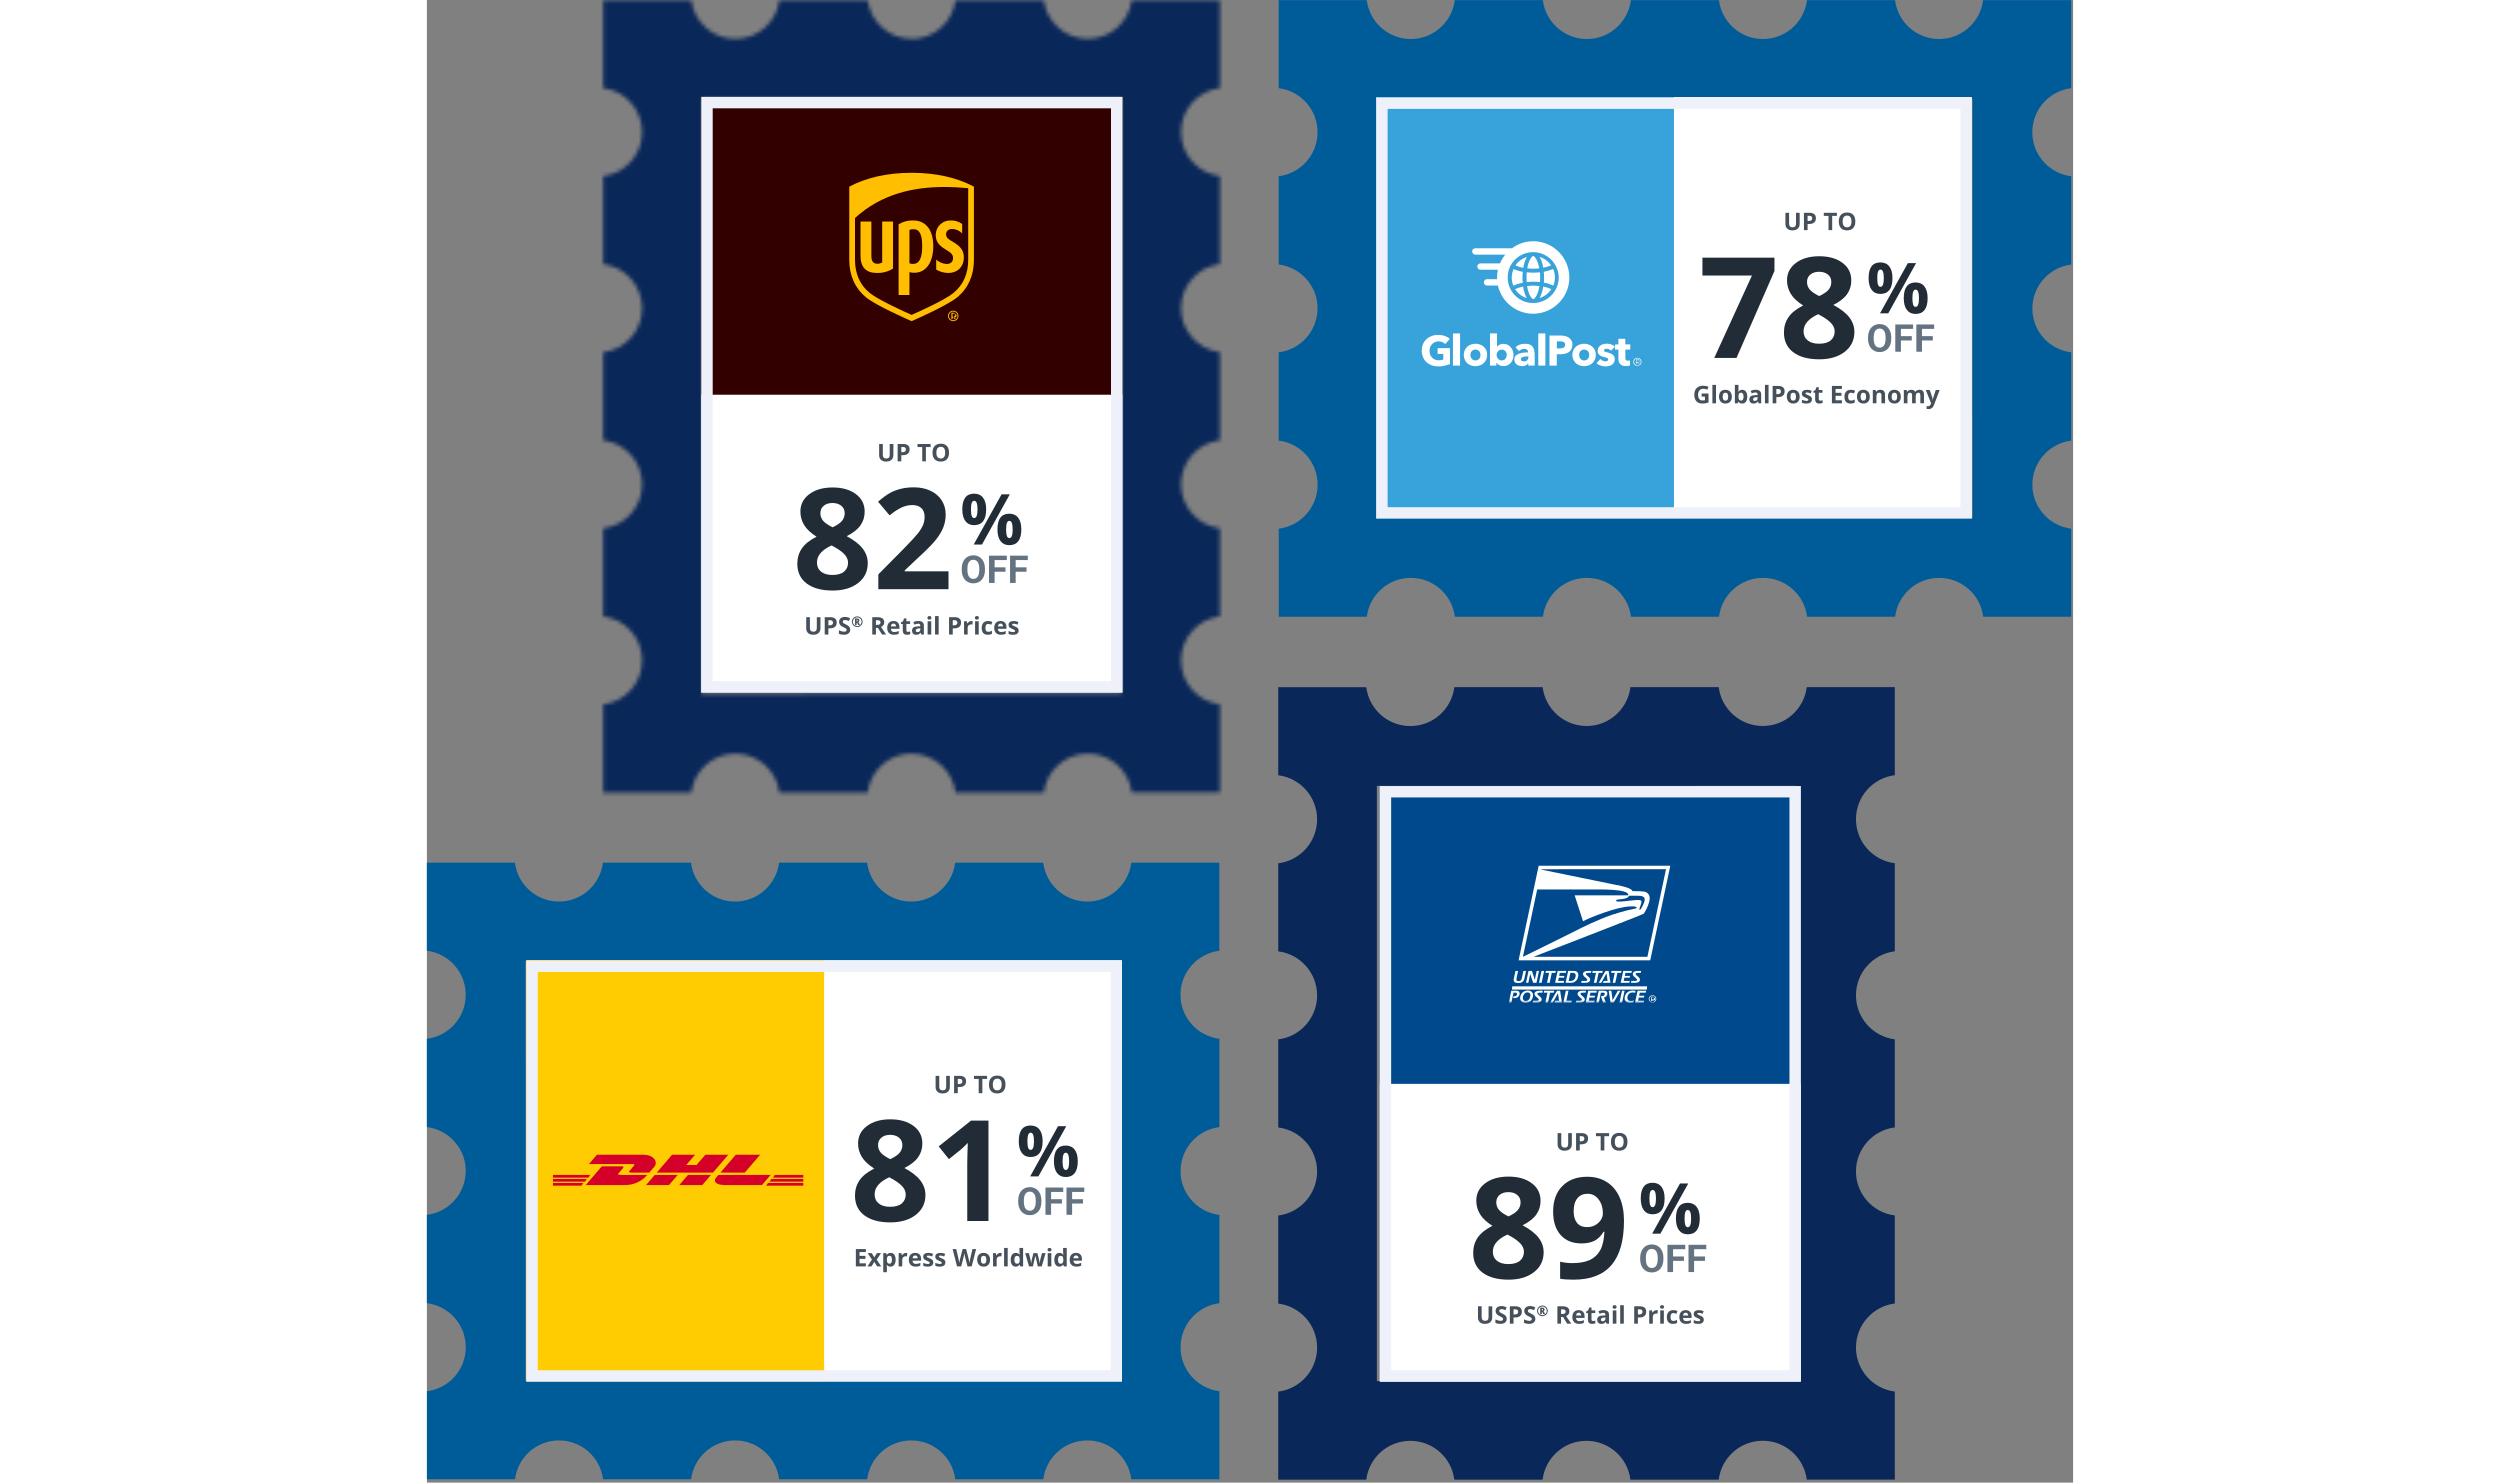
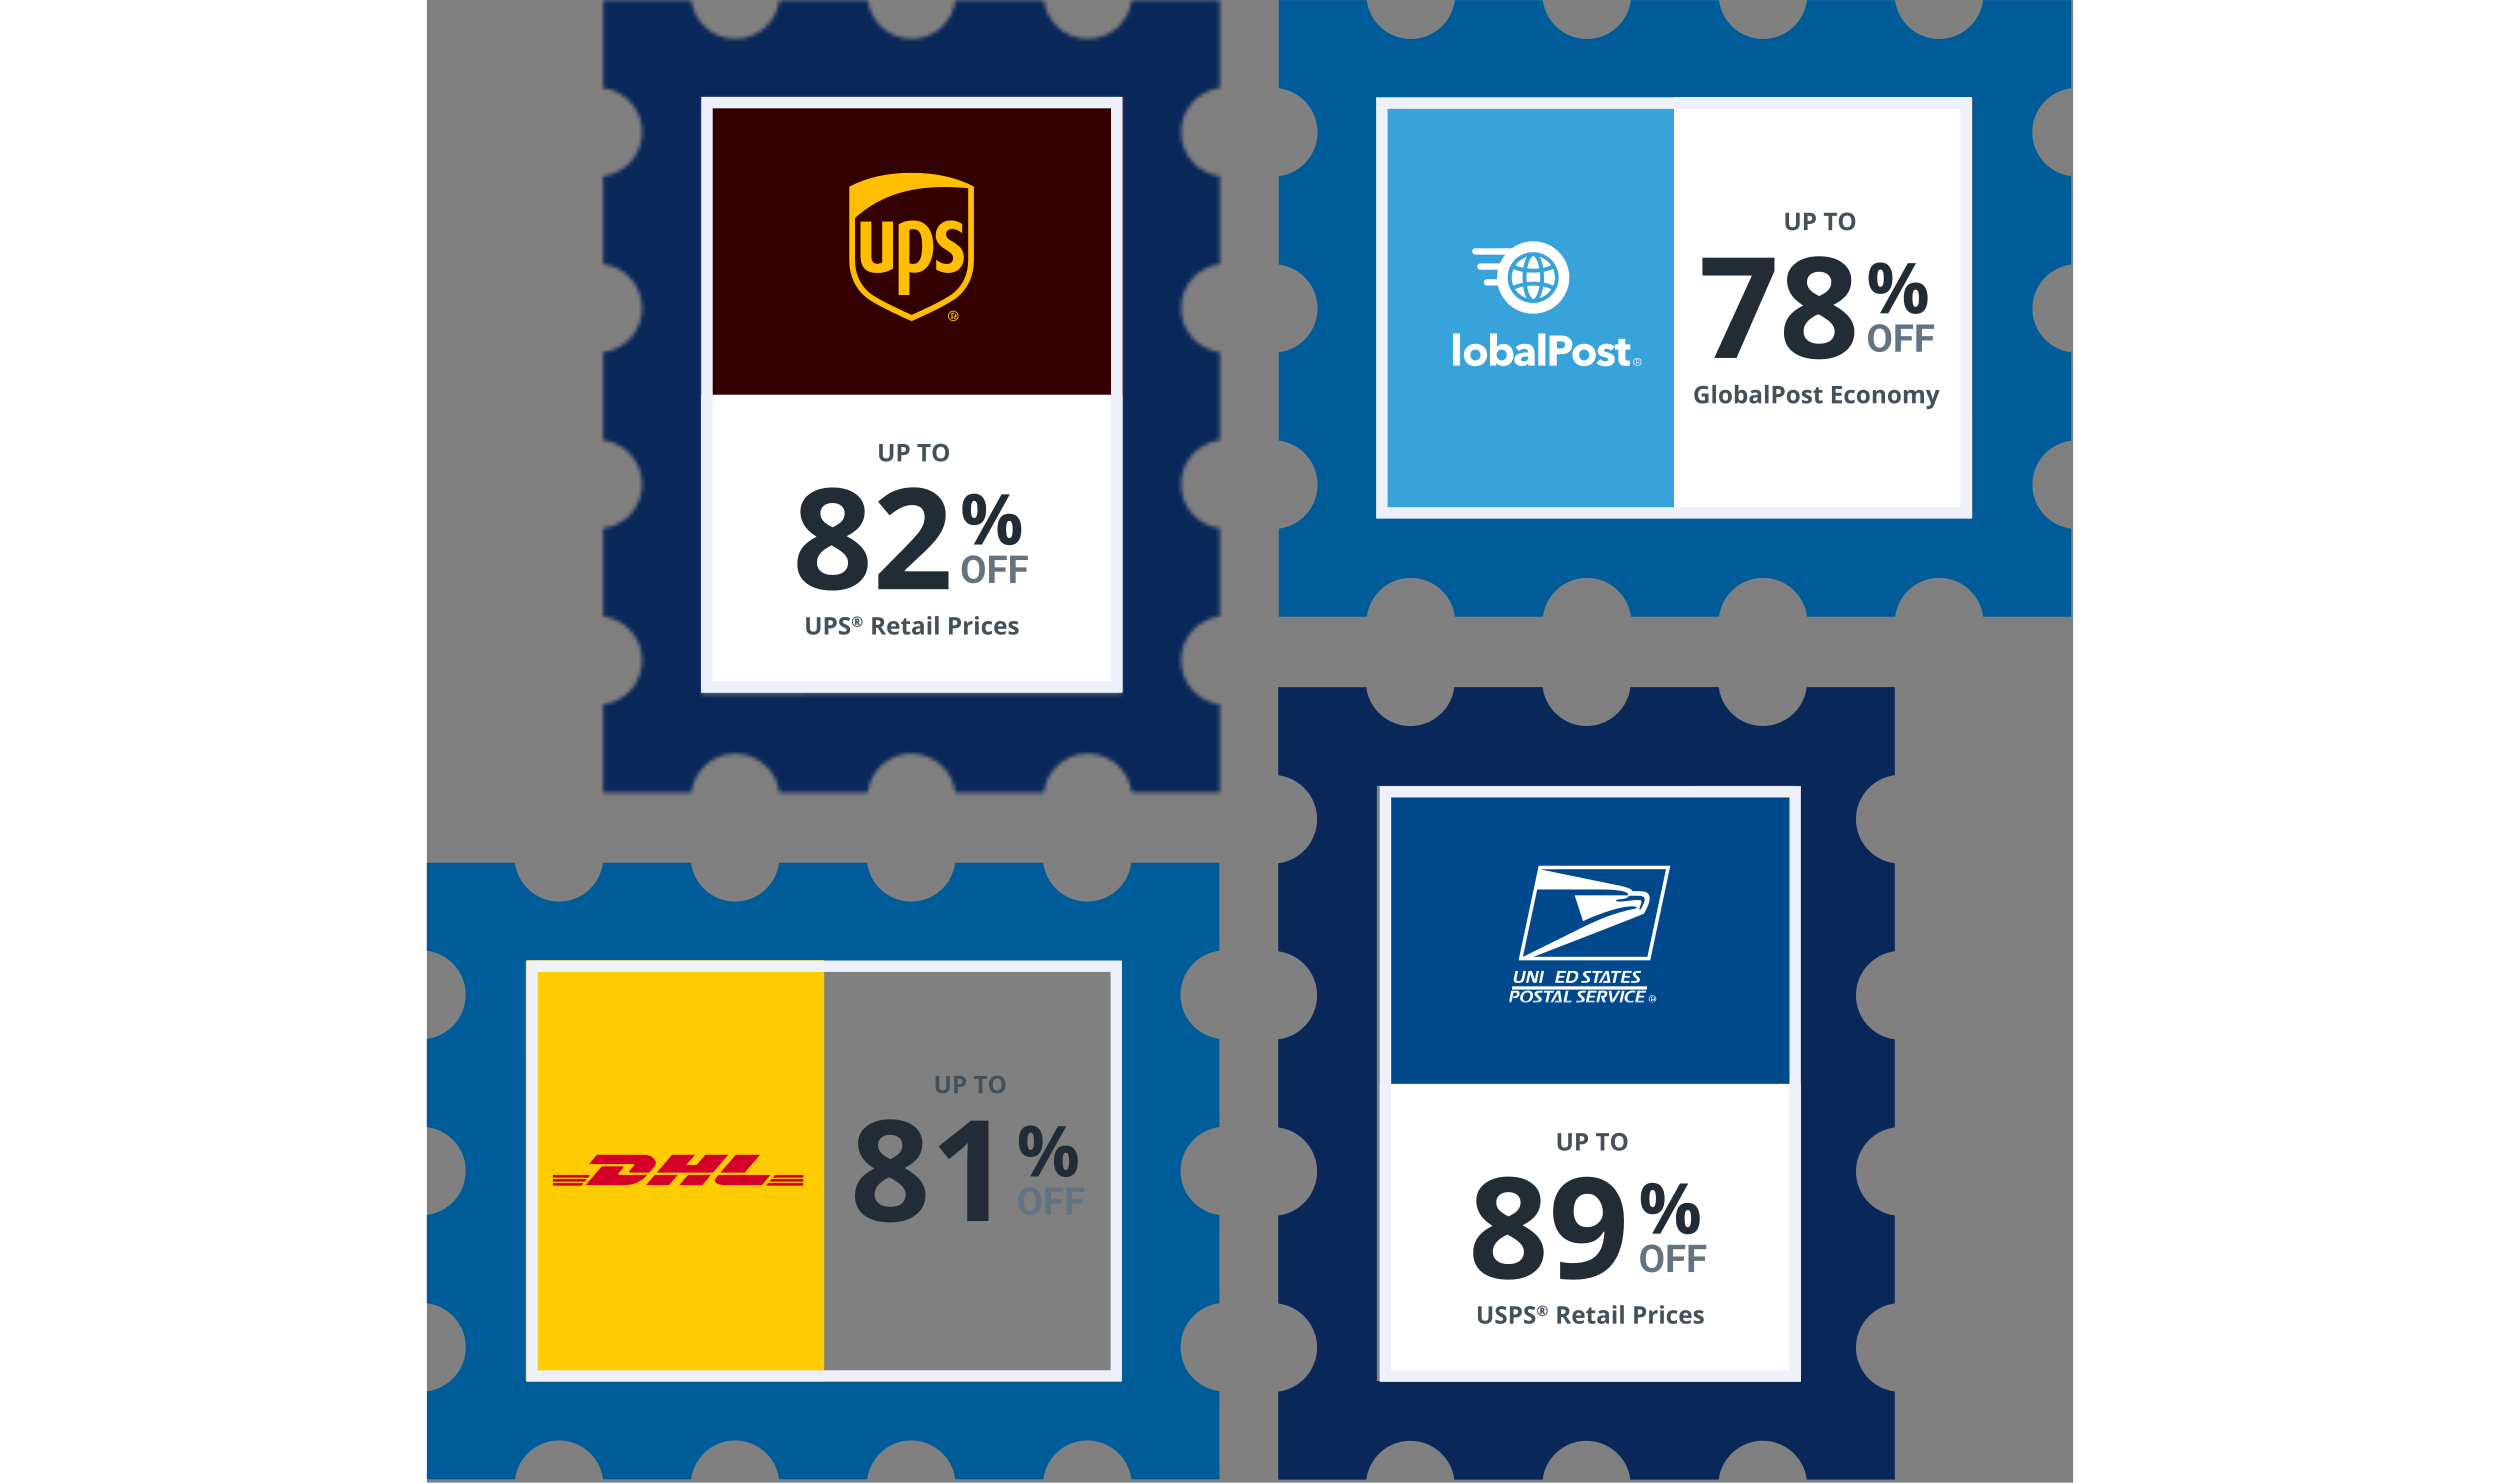
<svg xmlns="http://www.w3.org/2000/svg" width="489" fill="none" viewBox="0 0 322 290">
  <rect x="0" y="0" width="322" height="290" fill="#808080" stroke="none" />
  <g transform="matrix(.742 0 0 .742 -.575 168.52)" clip-path="url(#c)" style="">
    <path d="m186.48 162.84h23.21v-23.21c-5.775-0.723-10.249-5.639-10.24-11.6 0-5.971 4.465-10.887 10.24-11.61v-23.21h-0.017v-0.068c-4.329-0.536-7.918-3.428-9.449-7.357-0.068-0.17-0.128-0.332-0.179-0.502-0.161-0.476-0.297-0.97-0.391-1.48-0.068-0.357-0.128-0.714-0.153-1.08-0.034-0.374-0.051-0.74-0.051-1.114 0-5.97 4.465-10.886 10.24-11.609v-23.21h-0.017v-0.068c-5.775-0.723-10.249-5.63-10.24-11.601 0-5.97 4.465-10.886 10.24-11.609v-23.21l-23.21-1e-6c-0.723 5.775-5.639 10.248-11.609 10.248-5.971 0-10.878-4.474-11.601-10.248l-23.21-1e-6c-0.723 5.775-5.639 10.248-11.609 10.248-5.971 0-10.878-4.474-11.601-10.248l-23.21-1e-6c-0.731 5.775-5.647 10.248-11.609 10.248-5.962 0-10.886-4.474-11.609-10.248l-23.21-1e-6c-0.723 5.775-5.639 10.248-11.601 10.248-5.962 0-10.886-4.474-11.609-10.248l-23.21-1e-6 -1e-6 23.21c5.775 0.723 10.24 5.639 10.24 11.609 0 5.971-4.465 10.878-10.24 11.601l-1e-6 23.21h0.017v0.068c4.227 0.527 7.756 3.308 9.347 7.102 0.102 0.247 0.204 0.51 0.289 0.774 0.162 0.476 0.289 0.978 0.383 1.48 0.068 0.357 0.119 0.714 0.153 1.08 0.034 0.366 0.051 0.731 0.051 1.106 0 5.971-4.465 10.886-10.24 11.601l-1e-6 23.219h0.017v0.059c5.775 0.723 10.24 5.639 10.24 11.61 0 5.97-4.465 10.877-10.24 11.6l-2e-6 23.21h23.21c0.723-5.775 5.639-10.24 11.601-10.24 5.962 0 10.886 4.465 11.609 10.24h23.21c0.723-5.775 5.639-10.24 11.601-10.24 5.962 0 10.886 4.465 11.609 10.24h23.21c0.731-5.775 5.638-10.24 11.609-10.24 5.97 0 10.886 4.465 11.609 10.24h23.21c0.723-5.775 5.63-10.24 11.601-10.24 5.97 0 10.886 4.465 11.609 10.24zm-159.7-25.991v-83.841l-0.017-0.017v-26.688h156.91v83.833s0.017 9e-3 0.017 0.017v26.697h-156.91z" fill="#005C99" />
-     <rect transform="rotate(-90 27 137)" x="27" y="137" width="111" height="157" fill="#fff" />
-     <path d="m116.49 106.72h-2.634v-4.574h2.634v0.795h-1.664v1.004h1.548v0.795h-1.548v1.179h1.664v0.801zm1.599-1.786-1.127-1.711h1.083l0.679 1.113 0.685-1.113h1.082l-1.139 1.711 1.192 1.786h-1.085l-0.735-1.198-0.739 1.198h-1.082l1.186-1.786zm4.908 1.849c-0.411 0-0.733-0.149-0.967-0.448h-0.05c0.034 0.292 0.05 0.461 0.05 0.507v1.417h-0.954v-5.036h0.776l0.135 0.453h0.043c0.223-0.346 0.554-0.519 0.992-0.519 0.413 0 0.736 0.159 0.97 0.479 0.233 0.319 0.35 0.762 0.35 1.329 0 0.373-0.055 0.698-0.166 0.973-0.108 0.275-0.264 0.485-0.466 0.629s-0.44 0.216-0.713 0.216zm-0.282-2.863c-0.235 0-0.407 0.073-0.516 0.219-0.108 0.144-0.165 0.383-0.169 0.717v0.103c0 0.375 0.056 0.644 0.166 0.807 0.113 0.163 0.29 0.244 0.532 0.244 0.427 0 0.641-0.353 0.641-1.057 0-0.345-0.053-0.602-0.159-0.773-0.105-0.173-0.269-0.26-0.495-0.26zm4.368-0.763c0.129 0 0.236 9e-3 0.322 0.028l-0.072 0.895c-0.077-0.021-0.171-0.032-0.282-0.032-0.304 0-0.542 0.079-0.713 0.235-0.169 0.157-0.253 0.376-0.253 0.657v1.78h-0.955v-3.497h0.723l0.141 0.588h0.047c0.108-0.196 0.254-0.354 0.438-0.473 0.185-0.121 0.387-0.181 0.604-0.181zm2.405 0.679c-0.202 0-0.361 0.064-0.475 0.194-0.115 0.127-0.181 0.308-0.197 0.544h1.339c-5e-3 -0.236-0.066-0.417-0.185-0.544-0.119-0.13-0.28-0.194-0.482-0.194zm0.135 2.947c-0.563 0-1.003-0.156-1.32-0.466-0.317-0.311-0.476-0.751-0.476-1.321 0-0.586 0.146-1.038 0.438-1.357 0.294-0.321 0.7-0.482 1.217-0.482 0.494 0 0.879 0.141 1.154 0.422 0.276 0.282 0.413 0.671 0.413 1.167v0.463h-2.255c0.01 0.271 0.09 0.483 0.241 0.635 0.15 0.152 0.36 0.229 0.631 0.229 0.211 0 0.41-0.022 0.598-0.066s0.384-0.114 0.588-0.21v0.738c-0.167 0.084-0.345 0.145-0.535 0.185-0.19 0.042-0.421 0.063-0.694 0.063zm4.642-1.102c0 0.359-0.125 0.632-0.375 0.82-0.248 0.188-0.621 0.282-1.117 0.282-0.255 0-0.471-0.018-0.651-0.054-0.179-0.033-0.347-0.083-0.503-0.15v-0.788c0.177 0.083 0.376 0.153 0.597 0.21 0.223 0.056 0.419 0.084 0.588 0.084 0.346 0 0.519-0.1 0.519-0.3 0-0.075-0.022-0.136-0.068-0.182-0.046-0.048-0.125-0.101-0.238-0.159-0.113-0.061-0.263-0.131-0.451-0.21-0.269-0.113-0.467-0.217-0.594-0.313-0.125-0.096-0.217-0.205-0.275-0.328-0.057-0.125-0.085-0.279-0.085-0.46 0-0.311 0.12-0.551 0.36-0.72 0.242-0.171 0.584-0.256 1.026-0.256 0.421 0 0.831 0.092 1.23 0.275l-0.288 0.688c-0.175-0.075-0.339-0.136-0.491-0.184-0.153-0.048-0.308-0.072-0.466-0.072-0.282 0-0.423 0.076-0.423 0.228 0 0.086 0.045 0.16 0.135 0.222 0.091 0.063 0.291 0.156 0.597 0.279 0.273 0.11 0.474 0.214 0.601 0.31 0.127 0.095 0.221 0.206 0.281 0.331 0.061 0.125 0.091 0.274 0.091 0.447zm3.185 0c0 0.359-0.125 0.632-0.376 0.82-0.248 0.188-0.62 0.282-1.116 0.282-0.255 0-0.472-0.018-0.651-0.054-0.18-0.033-0.347-0.083-0.504-0.15v-0.788c0.177 0.083 0.377 0.153 0.598 0.21 0.223 0.056 0.419 0.084 0.588 0.084 0.346 0 0.519-0.1 0.519-0.3 0-0.075-0.023-0.136-0.069-0.182-0.046-0.048-0.125-0.101-0.237-0.159-0.113-0.061-0.263-0.131-0.451-0.21-0.269-0.113-0.467-0.217-0.594-0.313-0.125-0.096-0.217-0.205-0.276-0.328-0.056-0.125-0.084-0.279-0.084-0.46 0-0.311 0.12-0.551 0.36-0.72 0.242-0.171 0.584-0.256 1.026-0.256 0.421 0 0.831 0.092 1.229 0.275l-0.288 0.688c-0.175-0.075-0.339-0.136-0.491-0.184s-0.307-0.072-0.466-0.072c-0.281 0-0.422 0.076-0.422 0.228 0 0.086 0.045 0.16 0.134 0.222 0.092 0.063 0.291 0.156 0.598 0.279 0.273 0.11 0.473 0.214 0.6 0.31 0.128 0.095 0.222 0.206 0.282 0.331s0.091 0.274 0.091 0.447zm6.938 1.039h-1.104l-0.619-2.402c-0.023-0.086-0.063-0.262-0.119-0.529-0.054-0.269-0.086-0.45-0.094-0.541-0.013 0.112-0.044 0.294-0.094 0.544-0.05 0.248-0.089 0.425-0.116 0.532l-0.616 2.396h-1.101l-1.167-4.574h0.954l0.585 2.497c0.102 0.461 0.176 0.86 0.222 1.198 0.013-0.119 0.041-0.302 0.085-0.551 0.046-0.25 0.088-0.444 0.128-0.581l0.666-2.563h0.917l0.666 2.563c0.029 0.114 0.066 0.289 0.11 0.525 0.043 0.236 0.077 0.438 0.1 0.607 0.021-0.163 0.054-0.365 0.1-0.607 0.046-0.244 0.088-0.441 0.125-0.591l0.582-2.497h0.954l-1.164 4.574zm2.425-1.755c0 0.346 0.056 0.608 0.169 0.785 0.114 0.178 0.3 0.266 0.557 0.266 0.254 0 0.436-0.087 0.547-0.263 0.113-0.177 0.169-0.44 0.169-0.788 0-0.346-0.056-0.606-0.169-0.779s-0.297-0.26-0.554-0.26c-0.254 0-0.438 0.087-0.55 0.26-0.113 0.171-0.169 0.431-0.169 0.779zm2.418 0c0 0.569-0.15 1.015-0.451 1.336-0.3 0.321-0.718 0.482-1.254 0.482-0.336 0-0.632-0.073-0.888-0.219-0.257-0.148-0.454-0.36-0.592-0.635-0.137-0.276-0.206-0.597-0.206-0.964 0-0.571 0.149-1.016 0.447-1.333s0.718-0.475 1.258-0.475c0.336 0 0.632 0.073 0.888 0.219 0.257 0.146 0.454 0.355 0.591 0.629 0.138 0.273 0.207 0.593 0.207 0.96zm2.74-1.808c0.13 0 0.237 9e-3 0.323 0.028l-0.072 0.895c-0.078-0.021-0.171-0.032-0.282-0.032-0.304 0-0.542 0.079-0.713 0.235-0.169 0.157-0.254 0.376-0.254 0.657v1.78h-0.954v-3.497h0.723l0.141 0.588h0.047c0.108-0.196 0.254-0.354 0.438-0.473 0.185-0.121 0.386-0.181 0.603-0.181zm1.912 3.563h-0.954v-4.868h0.954v4.868zm2.111 0.063c-0.411 0-0.734-0.16-0.969-0.479-0.234-0.319-0.351-0.761-0.351-1.326 0-0.574 0.119-1.02 0.357-1.339 0.24-0.321 0.569-0.482 0.988-0.482 0.44 0 0.776 0.171 1.008 0.513h0.031c-0.048-0.261-0.072-0.493-0.072-0.698v-1.12h0.957v4.868h-0.732l-0.184-0.454h-0.041c-0.217 0.345-0.547 0.517-0.992 0.517zm0.335-0.761c0.244 0 0.422-0.07 0.535-0.212 0.115-0.142 0.177-0.383 0.188-0.723v-0.103c0-0.376-0.059-0.645-0.175-0.807-0.115-0.163-0.303-0.244-0.564-0.244-0.212 0-0.378 0.09-0.497 0.272-0.117 0.179-0.175 0.441-0.175 0.785s0.059 0.603 0.178 0.776c0.119 0.171 0.289 0.256 0.51 0.256zm5.487 0.698-0.269-1.223-0.363-1.545h-0.022l-0.638 2.768h-1.026l-0.995-3.497h0.951l0.404 1.548c0.064 0.278 0.13 0.66 0.197 1.148h0.019c8e-3 -0.158 0.044-0.41 0.109-0.754l0.05-0.266 0.432-1.676h1.051l0.41 1.676c8e-3 0.046 0.021 0.114 0.037 0.204 0.019 0.089 0.037 0.185 0.054 0.288 0.016 0.1 0.031 0.199 0.043 0.297 0.015 0.096 0.023 0.173 0.025 0.231h0.019c0.019-0.15 0.052-0.355 0.1-0.616 0.048-0.263 0.083-0.44 0.103-0.532l0.42-1.548h0.935l-1.007 3.497h-1.039zm2.572-4.401c0-0.311 0.173-0.467 0.519-0.467s0.519 0.156 0.519 0.467c0 0.148-0.044 0.263-0.131 0.347-0.086 0.081-0.215 0.122-0.388 0.122-0.346 0-0.519-0.157-0.519-0.469zm0.994 4.401h-0.954v-3.497h0.954v3.497zm2.112 0.063c-0.411 0-0.734-0.16-0.97-0.479-0.233-0.319-0.35-0.761-0.35-1.326 0-0.574 0.119-1.02 0.356-1.339 0.24-0.321 0.57-0.482 0.989-0.482 0.44 0 0.776 0.171 1.007 0.513h0.032c-0.048-0.261-0.072-0.493-0.072-0.698v-1.12h0.957v4.868h-0.732l-0.185-0.454h-0.04c-0.217 0.345-0.548 0.517-0.992 0.517zm0.335-0.761c0.244 0 0.422-0.07 0.535-0.212 0.114-0.142 0.177-0.383 0.187-0.723v-0.103c0-0.376-0.058-0.645-0.175-0.807-0.115-0.163-0.302-0.244-0.563-0.244-0.213 0-0.378 0.09-0.497 0.272-0.117 0.179-0.176 0.441-0.176 0.785s0.06 0.603 0.179 0.776c0.119 0.171 0.289 0.256 0.51 0.256zm4.06-2.186c-0.202 0-0.361 0.064-0.475 0.194-0.115 0.127-0.181 0.308-0.197 0.544h1.339c-5e-3 -0.236-0.066-0.417-0.185-0.544-0.119-0.13-0.279-0.194-0.482-0.194zm0.135 2.947c-0.563 0-1.003-0.156-1.32-0.466-0.317-0.311-0.476-0.751-0.476-1.321 0-0.586 0.146-1.038 0.438-1.357 0.294-0.321 0.7-0.482 1.217-0.482 0.494 0 0.879 0.141 1.154 0.422 0.276 0.282 0.413 0.671 0.413 1.167v0.463h-2.255c0.01 0.271 0.09 0.483 0.241 0.635 0.15 0.152 0.36 0.229 0.632 0.229 0.21 0 0.409-0.022 0.597-0.066s0.384-0.114 0.588-0.21v0.738c-0.167 0.084-0.345 0.145-0.535 0.185-0.19 0.042-0.421 0.063-0.694 0.063z" fill="#45505B" />
    <path d="m138.63 56.494v2.959c0 0.338-0.076 0.634-0.229 0.888-0.15 0.254-0.368 0.449-0.653 0.585-0.286 0.136-0.624 0.203-1.014 0.203-0.588 0-1.045-0.15-1.37-0.45-0.326-0.302-0.488-0.715-0.488-1.239v-2.947h0.966v2.8c0 0.352 0.071 0.611 0.213 0.776 0.142 0.165 0.377 0.247 0.704 0.247 0.317 0 0.546-0.082 0.688-0.247 0.144-0.167 0.216-0.427 0.216-0.782v-2.794h0.967zm2.089 2.152h0.319c0.299 0 0.522-0.058 0.67-0.175 0.148-0.119 0.222-0.291 0.222-0.516 0-0.227-0.063-0.395-0.188-0.504-0.123-0.108-0.317-0.163-0.582-0.163h-0.441v1.358zm2.19-0.726c0 0.492-0.154 0.869-0.463 1.129-0.306 0.261-0.743 0.391-1.311 0.391h-0.416v1.627h-0.969v-4.574h1.461c0.554 0 0.976 0.12 1.263 0.36 0.29 0.238 0.435 0.593 0.435 1.067zm4.292 3.147h-0.97v-3.767h-1.241v-0.807h3.453v0.807h-1.242v3.767zm6.097-2.293c0 0.757-0.187 1.339-0.563 1.746-0.375 0.407-0.913 0.61-1.614 0.61s-1.239-0.203-1.614-0.61c-0.376-0.407-0.563-0.991-0.563-1.752 0-0.761 0.187-1.342 0.563-1.742 0.377-0.403 0.917-0.604 1.62-0.604s1.24 0.202 1.611 0.607c0.374 0.405 0.56 0.987 0.56 1.746zm-3.338 0c0 0.511 0.097 0.896 0.291 1.154s0.484 0.388 0.87 0.388c0.774 0 1.161-0.514 1.161-1.542 0-1.03-0.385-1.545-1.155-1.545-0.386 0-0.676 0.13-0.873 0.391-0.196 0.259-0.294 0.643-0.294 1.154z" fill="#45505B" />
    <path d="m162.77 89.356v0.341c0 0.546-0.074 1.037-0.222 1.471-0.149 0.434-0.357 0.805-0.627 1.111-0.27 0.303-0.593 0.535-0.968 0.696-0.372 0.161-0.785 0.242-1.239 0.242-0.451 0-0.864-0.081-1.239-0.242-0.372-0.161-0.695-0.393-0.968-0.696-0.273-0.306-0.485-0.676-0.636-1.111-0.149-0.434-0.223-0.925-0.223-1.471v-0.341c0-0.55 0.074-1.04 0.223-1.471 0.148-0.434 0.357-0.805 0.626-1.111 0.274-0.306 0.596-0.54 0.968-0.701 0.375-0.161 0.788-0.242 1.239-0.242 0.454 0 0.867 0.081 1.239 0.242 0.375 0.161 0.698 0.395 0.968 0.701 0.273 0.306 0.484 0.676 0.632 1.111 0.151 0.431 0.227 0.921 0.227 1.471zm-1.496 0.341v-0.35c0-0.382-0.035-0.718-0.104-1.007s-0.171-0.533-0.306-0.731-0.299-0.346-0.493-0.444c-0.195-0.102-0.417-0.153-0.667-0.153s-0.472 0.051-0.666 0.153c-0.191 0.099-0.354 0.247-0.489 0.444-0.132 0.198-0.232 0.441-0.301 0.731s-0.104 0.625-0.104 1.007v0.35c0 0.378 0.035 0.714 0.104 1.007 0.069 0.29 0.171 0.535 0.306 0.736 0.135 0.197 0.299 0.347 0.494 0.449 0.194 0.102 0.416 0.153 0.666 0.153s0.472-0.051 0.666-0.153c0.195-0.102 0.358-0.252 0.489-0.449 0.132-0.201 0.232-0.446 0.301-0.736 0.069-0.293 0.104-0.629 0.104-1.007zm4.043-3.767v7.188h-1.481v-7.188h1.481zm2.863 3.071v1.155h-3.268v-1.155h3.268zm0.346-3.071v1.16h-3.614v-1.16h3.614zm2.34 0v7.188h-1.481v-7.188h1.481zm2.863 3.071v1.155h-3.268v-1.155h3.268zm0.346-3.071v1.16h-3.614v-1.16h3.614z" fill="#637381" />
    <path d="m159.08 73.732c0 0.766 0.066 1.339 0.199 1.72 0.139 0.374 0.359 0.561 0.661 0.561 0.579 0 0.868-0.76 0.868-2.281 0-1.508-0.289-2.263-0.868-2.263-0.302 0-0.522 0.187-0.661 0.561-0.133 0.368-0.199 0.935-0.199 1.702zm4.009-0.018c0 1.388-0.268 2.432-0.805 3.131-0.537 0.694-1.325 1.041-2.363 1.041-0.995 0-1.764-0.356-2.307-1.068-0.543-0.718-0.815-1.753-0.815-3.104 0-2.757 1.041-4.136 3.122-4.136 1.02 0 1.801 0.359 2.344 1.077 0.55 0.712 0.824 1.732 0.824 3.059zm6.227-3.946-7.34 13.232h-2.172l7.34-13.232h2.172zm-0.969 9.249c0 0.766 0.067 1.339 0.199 1.72 0.139 0.374 0.359 0.561 0.661 0.561 0.579 0 0.869-0.76 0.869-2.281 0-1.508-0.29-2.263-0.869-2.263-0.302 0-0.522 0.187-0.661 0.561-0.132 0.368-0.199 0.935-0.199 1.701zm4.01-0.018c0 1.382-0.269 2.422-0.806 3.122-0.537 0.694-1.324 1.041-2.362 1.041-0.995 0-1.765-0.356-2.308-1.068-0.543-0.718-0.814-1.75-0.814-3.095 0-2.757 1.04-4.136 3.122-4.136 1.02 0 1.801 0.359 2.344 1.077 0.549 0.712 0.824 1.732 0.824 3.059z" fill="#212C36" opacity=".999" />
    <path d="m122.93 67.95c2.534 0 4.574 0.579 6.118 1.738 1.557 1.146 2.335 2.697 2.335 4.652 0 1.352-0.374 2.558-1.122 3.62-0.748 1.05-1.955 1.991-3.62 2.824 1.979 1.062 3.397 2.172 4.254 3.331 0.868 1.146 1.303 2.407 1.303 3.783 0 2.172-0.851 3.922-2.552 5.249-1.702 1.315-3.94 1.973-6.716 1.973-2.896 0-5.171-0.616-6.824-1.846-1.653-1.231-2.48-2.975-2.48-5.231 0-1.508 0.399-2.848 1.195-4.018 0.809-1.171 2.1-2.202 3.874-3.095-1.509-0.953-2.595-1.973-3.258-3.059-0.664-1.086-0.996-2.275-0.996-3.566 0-1.895 0.784-3.427 2.353-4.598s3.614-1.756 6.136-1.756zm-4.127 19.766c0 1.038 0.362 1.846 1.086 2.425 0.724 0.579 1.714 0.869 2.969 0.869 1.388 0 2.425-0.296 3.113-0.887 0.688-0.603 1.032-1.394 1.032-2.371 0-0.808-0.344-1.563-1.032-2.263-0.676-0.712-1.78-1.466-3.312-2.263-2.571 1.183-3.856 2.679-3.856 4.489zm4.091-15.675c-0.953 0-1.726 0.247-2.317 0.742-0.579 0.483-0.869 1.134-0.869 1.955 0 0.724 0.23 1.376 0.688 1.955 0.471 0.567 1.315 1.153 2.534 1.756 1.183-0.555 2.009-1.122 2.48-1.702 0.471-0.579 0.706-1.249 0.706-2.009 0-0.833-0.302-1.49-0.905-1.973-0.603-0.483-1.376-0.724-2.317-0.724zm25.92 22.717h-5.593v-15.313l0.055-2.516 0.09-2.751c-0.929 0.929-1.575 1.539-1.937 1.828l-3.041 2.444-2.697-3.367 8.526-6.788h4.597v26.463z" fill="#212C36" opacity=".999" />
    <rect transform="rotate(-90 27 137)" x="27" y="137" width="111" height="78.5" fill="#FECC00" />
    <rect transform="rotate(-90 28.5 135.6)" x="28.5" y="135.6" width="108" height="154" stroke="#EFF1FA" stroke-width="3" />
    <path d="M100 74V88.566H34V74L100 74Z" clip-rule="evenodd" fill="#FECC00" fill-rule="evenodd" />
    <path d="m55.28 80.257c-0.288 0.335-0.771 0.916-1.065 1.256-0.149 0.173-0.418 0.486 0.474 0.486h4.7s0.757-0.883 1.393-1.621c0.864-1.005 0.075-3.095-3.013-3.095h-12.161l-2.109 2.455h11.493c0.58 0 0.572 0.189 0.289 0.519zm-3.453 2.348c-0.893 0-0.623-0.314-0.474-0.487 0.294-0.34 0.784-0.915 1.073-1.25 0.284-0.33 0.291-0.519-0.29-0.519h-5.256l-4.235 4.932h10.328c3.411 0 5.31-1.988 5.896-2.675 0-3e-4 -6.097-3e-4 -7.041-3e-4zm6.718 2.676h6.059l2.297-2.676-6.058 7e-4c-0.002-4e-4 -2.297 2.675-2.297 2.675zm15.632-7.998-2.324 2.705h-2.704l2.323-2.705h-6.057l-4.052 4.716h14.819l4.051-4.716h-6.056zm-6.869 7.998h6.056l2.298-2.675h-6.056c-0.002-3e-4 -2.298 2.675-2.298 2.675zm-33.308-1.62v0.719h8.438l0.487-0.719h-8.925zm9.832-1.056h-9.832v0.719h9.343l0.489-0.719zm-9.832 2.83h7.534l0.485-0.719h-8.019v0.719zm57.109-1.056h8.891v-0.719h-8.403l-0.488 0.719zm-0.903 1.056h9.794v-0.719h-9.309l-0.485 0.719zm2.297-2.83-0.487 0.719h7.984v-0.719h-7.497zm-7.933-0.606 4.052-4.716h-6.415c-0.002 0-4.055 4.716-4.055 4.716h6.418zm-6.937 0.606s-0.443 0.518-0.658 0.768c-0.76 0.88-0.088 1.908 2.394 1.908h9.727l2.298-2.675h-13.761v-3e-4z" clip-rule="evenodd" fill="#D50029" fill-rule="evenodd" />
  </g>
  <defs>
    <clipPath id="c">
      <rect transform="translate(-568 -395)" width="1048" height="1245" fill="#fff" />
    </clipPath>
    <clipPath id="f">
      <rect transform="translate(-800 -163)" width="1048" height="1245" fill="#fff" />
    </clipPath>
    <clipPath id="e">
      <rect transform="translate(-800 -348)" width="1048" height="1245" fill="#fff" />
    </clipPath>
    <clipPath id="d">
      <rect transform="translate(-615 -163)" width="1048" height="1245" fill="#fff" />
    </clipPath>
  </defs>
  <g transform="matrix(.742 0 0 .742 206.88 -296.15)" clip-path="url(#f)">
    <path d="m131.44 561.7h23.21v-23.21c-5.775-0.722-10.249-5.638-10.24-11.6 0-5.971 4.465-10.887 10.24-11.609v-23.21h-0.017v-0.069c-4.329-0.535-7.918-3.427-9.449-7.356-0.068-0.17-0.128-0.332-0.179-0.502-0.162-0.476-0.298-0.97-0.391-1.48-0.068-0.357-0.128-0.714-0.153-1.08-0.034-0.374-0.051-0.74-0.051-1.114 0-5.971 4.465-10.886 10.24-11.609v-23.21h-0.017v-0.068c-5.775-0.723-10.249-5.631-10.24-11.601 0-5.971 4.465-10.886 10.24-11.609v-23.21h-23.21c-0.723 5.775-5.639 10.248-11.61 10.248-5.97 0-10.877-4.473-11.6-10.248h-23.21c-0.723 5.775-5.639 10.248-11.609 10.248-5.971 0-10.878-4.473-11.601-10.248h-23.21c-0.731 5.775-5.647 10.248-11.609 10.248s-10.886-4.473-11.609-10.248h-23.21c-0.723 5.775-5.639 10.248-11.601 10.248s-10.886-4.473-11.609-10.248h-23.21v23.21c5.775 0.723 10.24 5.638 10.24 11.609 0 5.97-4.465 10.878-10.24 11.601v23.21h0.017v0.068c4.227 0.527 7.756 3.308 9.347 7.101 0.102 0.247 0.204 0.51 0.289 0.774 0.161 0.476 0.289 0.978 0.383 1.48 0.068 0.357 0.119 0.714 0.153 1.08s0.051 0.732 0.051 1.106c0 5.97-4.465 10.886-10.24 11.6v23.219h0.017v0.06c5.775 0.722 10.24 5.638 10.24 11.609 0 5.97-4.465 10.878-10.24 11.6v23.21h23.21c0.723-5.774 5.638-10.24 11.6-10.24s10.887 4.466 11.61 10.24h23.21c0.723-5.774 5.638-10.24 11.6-10.24s10.887 4.466 11.61 10.24h23.209c0.732-5.774 5.639-10.24 11.61-10.24 5.97 0 10.886 4.466 11.609 10.24h23.21c0.723-5.774 5.63-10.24 11.6-10.24 5.971 0 10.887 4.466 11.61 10.24zm-159.7-25.991v-83.841l-0.017-0.017v-26.689h156.91v83.833s0.017 9e-3 0.017 0.017v26.697h-156.91z" fill="#005C99" />
    <path d="m53.098 482.75h-0.137v0.059l0.069-0.025 0.068 0.025v-0.059z" fill="#031" />
    <path d="m38.597 515.23v-9e-3h-0.018v9e-3h0.018z" fill="#031" />
    <path d="m61.772 515.69h0.154v-0.068l-0.154 0.068z" fill="#031" />
-     <path d="m38.452 515.69h0.154l-0.154-0.068v0.068z" fill="#031" />
    <rect transform="matrix(0 -1 1 0 -165.56 561.72)" x="26" y="137" width="111" height="157" fill="#fff" />
    <rect transform="matrix(0 -1 1 0 -165.56 561.72)" x="26" y="137" width="111" height="78.5" fill="#38A2DA" />
    <path d="m57.225 502.87h1.814v2.371c-0.294 0.096-0.571 0.163-0.832 0.2-0.259 0.04-0.523 0.06-0.794 0.06-0.691 0-1.218-0.203-1.583-0.607-0.363-0.407-0.545-0.99-0.545-1.749 0-0.738 0.211-1.314 0.632-1.727 0.424-0.413 1.01-0.619 1.758-0.619 0.47 0 0.922 0.094 1.358 0.281l-0.322 0.776c-0.334-0.167-0.681-0.25-1.042-0.25-0.419 0-0.755 0.141-1.007 0.422-0.253 0.282-0.379 0.66-0.379 1.136 0 0.496 0.101 0.876 0.304 1.138 0.204 0.261 0.5 0.392 0.888 0.392 0.202 0 0.408-0.021 0.616-0.063v-0.954h-0.866v-0.807zm3.785 2.568h-0.954v-4.868h0.954v4.868zm1.764-1.755c0 0.346 0.057 0.608 0.169 0.785 0.115 0.178 0.301 0.266 0.557 0.266 0.255 0 0.437-0.087 0.548-0.263 0.112-0.177 0.169-0.44 0.169-0.788 0-0.346-0.057-0.606-0.169-0.779-0.113-0.173-0.298-0.26-0.554-0.26-0.255 0-0.438 0.087-0.551 0.26-0.112 0.171-0.169 0.431-0.169 0.779zm2.419 0c0 0.569-0.151 1.015-0.451 1.336s-0.718 0.482-1.254 0.482c-0.336 0-0.632-0.073-0.889-0.219-0.256-0.148-0.453-0.36-0.591-0.635-0.138-0.276-0.206-0.597-0.206-0.964 0-0.571 0.149-1.016 0.447-1.333s0.717-0.475 1.257-0.475c0.336 0 0.632 0.073 0.889 0.219 0.256 0.146 0.453 0.355 0.591 0.629 0.138 0.273 0.207 0.593 0.207 0.96zm2.734-1.808c0.413 0 0.736 0.162 0.97 0.485 0.233 0.321 0.35 0.762 0.35 1.323 0 0.578-0.121 1.025-0.363 1.342-0.24 0.317-0.567 0.476-0.982 0.476-0.411 0-0.733-0.149-0.967-0.448h-0.066l-0.159 0.385h-0.729v-4.868h0.954v1.133c0 0.144-0.012 0.374-0.037 0.691h0.037c0.223-0.346 0.554-0.519 0.992-0.519zm-0.307 0.763c-0.235 0-0.408 0.073-0.516 0.219-0.108 0.144-0.165 0.383-0.169 0.717v0.103c0 0.375 0.055 0.644 0.166 0.807 0.112 0.163 0.29 0.244 0.532 0.244 0.196 0 0.351-0.09 0.466-0.269 0.117-0.182 0.175-0.444 0.175-0.788 0-0.345-0.058-0.602-0.175-0.773-0.117-0.173-0.277-0.26-0.479-0.26zm4.636 2.8-0.184-0.475h-0.025c-0.161 0.202-0.327 0.343-0.498 0.422-0.169 0.077-0.39 0.116-0.663 0.116-0.336 0-0.601-0.096-0.794-0.288-0.192-0.192-0.288-0.465-0.288-0.82 0-0.371 0.129-0.644 0.388-0.819 0.26-0.178 0.652-0.276 1.176-0.294l0.607-0.019v-0.154c0-0.354-0.182-0.531-0.545-0.531-0.279 0-0.607 0.084-0.985 0.253l-0.316-0.644c0.403-0.211 0.849-0.316 1.339-0.316 0.469 0 0.829 0.102 1.079 0.306 0.251 0.205 0.376 0.515 0.376 0.932v2.331h-0.667zm-0.281-1.62-0.369 0.012c-0.278 8e-3 -0.484 0.059-0.62 0.15-0.135 0.092-0.203 0.232-0.203 0.419 0 0.27 0.154 0.404 0.463 0.404 0.221 0 0.397-0.064 0.529-0.191 0.133-0.127 0.2-0.296 0.2-0.507v-0.287zm2.887 1.62h-0.954v-4.868h0.954v4.868zm2.049-2.421h0.319c0.299 0 0.522-0.059 0.67-0.175 0.148-0.119 0.222-0.291 0.222-0.517 0-0.227-0.063-0.395-0.188-0.503-0.123-0.109-0.317-0.163-0.582-0.163h-0.441v1.358zm2.19-0.726c0 0.492-0.154 0.869-0.463 1.129-0.307 0.261-0.743 0.391-1.311 0.391h-0.416v1.627h-0.97v-4.574h1.461c0.555 0 0.976 0.12 1.264 0.36 0.29 0.238 0.435 0.594 0.435 1.067zm1.549 1.392c0 0.346 0.056 0.608 0.169 0.785 0.114 0.178 0.3 0.266 0.556 0.266 0.255 0 0.437-0.087 0.548-0.263 0.112-0.177 0.169-0.44 0.169-0.788 0-0.346-0.057-0.606-0.169-0.779-0.113-0.173-0.297-0.26-0.554-0.26-0.254 0-0.438 0.087-0.55 0.26-0.113 0.171-0.169 0.431-0.169 0.779zm2.418 0c0 0.569-0.15 1.015-0.451 1.336-0.3 0.321-0.718 0.482-1.254 0.482-0.336 0-0.632-0.073-0.889-0.219-0.256-0.148-0.453-0.36-0.591-0.635-0.138-0.276-0.206-0.597-0.206-0.964 0-0.571 0.149-1.016 0.447-1.333s0.717-0.475 1.258-0.475c0.335 0 0.632 0.073 0.888 0.219 0.257 0.146 0.454 0.355 0.591 0.629 0.138 0.273 0.207 0.593 0.207 0.96zm3.228 0.716c0 0.359-0.125 0.632-0.375 0.82-0.248 0.188-0.621 0.282-1.117 0.282-0.254 0-0.471-0.018-0.651-0.054-0.179-0.033-0.347-0.083-0.503-0.15v-0.788c0.177 0.083 0.376 0.153 0.597 0.21 0.223 0.056 0.419 0.084 0.588 0.084 0.346 0 0.52-0.1 0.52-0.3 0-0.075-0.023-0.136-0.069-0.182-0.046-0.048-0.125-0.101-0.238-0.159-0.113-0.061-0.263-0.131-0.451-0.21-0.269-0.113-0.467-0.217-0.594-0.313-0.125-0.096-0.217-0.205-0.275-0.328-0.056-0.125-0.085-0.279-0.085-0.46 0-0.311 0.12-0.551 0.36-0.72 0.242-0.171 0.584-0.256 1.026-0.256 0.421 0 0.831 0.092 1.23 0.275l-0.288 0.688c-0.175-0.075-0.339-0.136-0.491-0.184-0.153-0.048-0.308-0.072-0.466-0.072-0.282 0-0.423 0.076-0.423 0.228 0 0.086 0.045 0.16 0.135 0.222 0.092 0.063 0.291 0.156 0.597 0.279 0.273 0.11 0.474 0.214 0.601 0.31 0.127 0.095 0.221 0.206 0.281 0.331 0.061 0.125 0.091 0.274 0.091 0.447zm2.218 0.341c0.167 0 0.367-0.036 0.601-0.109v0.71c-0.238 0.106-0.53 0.16-0.876 0.16-0.382 0-0.66-0.096-0.835-0.288-0.174-0.194-0.26-0.484-0.26-0.87v-1.686h-0.457v-0.404l0.526-0.319 0.275-0.738h0.61v0.745h0.979v0.716h-0.979v1.686c0 0.136 0.038 0.236 0.113 0.3 0.077 0.065 0.178 0.097 0.303 0.097zm5.684 0.698h-2.634v-4.574h2.634v0.795h-1.664v1.004h1.549v0.795h-1.549v1.179h1.664v0.801zm2.303 0.063c-1.089 0-1.633-0.598-1.633-1.793 0-0.594 0.148-1.048 0.444-1.361 0.296-0.315 0.721-0.472 1.273-0.472 0.405 0 0.768 0.079 1.089 0.238l-0.282 0.738c-0.15-0.061-0.29-0.11-0.419-0.147-0.129-0.04-0.259-0.06-0.388-0.06-0.496 0-0.744 0.353-0.744 1.058 0 0.684 0.248 1.026 0.744 1.026 0.184 0 0.354-0.024 0.51-0.072 0.157-0.05 0.313-0.127 0.469-0.232v0.817c-0.154 0.098-0.31 0.166-0.469 0.203-0.156 0.038-0.354 0.057-0.594 0.057zm2.637-1.818c0 0.346 0.056 0.608 0.169 0.785 0.115 0.178 0.3 0.266 0.557 0.266 0.254 0 0.437-0.087 0.547-0.263 0.113-0.177 0.169-0.44 0.169-0.788 0-0.346-0.056-0.606-0.169-0.779s-0.297-0.26-0.554-0.26c-0.254 0-0.438 0.087-0.55 0.26-0.113 0.171-0.169 0.431-0.169 0.779zm2.418 0c0 0.569-0.15 1.015-0.45 1.336-0.301 0.321-0.719 0.482-1.255 0.482-0.336 0-0.632-0.073-0.888-0.219-0.257-0.148-0.454-0.36-0.592-0.635-0.137-0.276-0.206-0.597-0.206-0.964 0-0.571 0.149-1.016 0.447-1.333 0.299-0.317 0.718-0.475 1.258-0.475 0.336 0 0.632 0.073 0.888 0.219 0.257 0.146 0.454 0.355 0.592 0.629 0.137 0.273 0.206 0.593 0.206 0.96zm4.017 1.755h-0.954v-2.043c0-0.252-0.045-0.441-0.135-0.566-0.09-0.127-0.232-0.191-0.428-0.191-0.267 0-0.46 0.09-0.579 0.269-0.119 0.178-0.178 0.473-0.178 0.886v1.645h-0.955v-3.497h0.729l0.129 0.447h0.053c0.106-0.169 0.252-0.296 0.438-0.382 0.187-0.087 0.4-0.131 0.638-0.131 0.407 0 0.715 0.11 0.926 0.332 0.21 0.219 0.316 0.536 0.316 0.951v2.28zm1.742-1.755c0 0.346 0.057 0.608 0.169 0.785 0.115 0.178 0.301 0.266 0.557 0.266 0.254 0 0.437-0.087 0.547-0.263 0.113-0.177 0.169-0.44 0.169-0.788 0-0.346-0.056-0.606-0.169-0.779-0.112-0.173-0.297-0.26-0.553-0.26-0.255 0-0.438 0.087-0.551 0.26-0.112 0.171-0.169 0.431-0.169 0.779zm2.418 0c0 0.569-0.15 1.015-0.45 1.336s-0.718 0.482-1.254 0.482c-0.336 0-0.632-0.073-0.889-0.219-0.256-0.148-0.454-0.36-0.591-0.635-0.138-0.276-0.207-0.597-0.207-0.964 0-0.571 0.149-1.016 0.448-1.333 0.298-0.317 0.717-0.475 1.257-0.475 0.336 0 0.632 0.073 0.889 0.219 0.256 0.146 0.453 0.355 0.591 0.629 0.138 0.273 0.206 0.593 0.206 0.96zm3.92 1.755h-0.954v-2.043c0-0.252-0.043-0.441-0.128-0.566-0.084-0.127-0.216-0.191-0.397-0.191-0.244 0-0.422 0.09-0.532 0.269-0.111 0.18-0.166 0.475-0.166 0.886v1.645h-0.954v-3.497h0.729l0.128 0.447h0.053c0.094-0.161 0.23-0.286 0.407-0.375 0.177-0.092 0.38-0.138 0.61-0.138 0.523 0 0.878 0.171 1.063 0.513h0.085c0.094-0.163 0.231-0.289 0.413-0.379 0.183-0.089 0.39-0.134 0.619-0.134 0.397 0 0.696 0.102 0.898 0.306 0.204 0.203 0.307 0.528 0.307 0.977v2.28h-0.958v-2.043c0-0.252-0.042-0.441-0.128-0.566-0.083-0.127-0.216-0.191-0.397-0.191-0.234 0-0.409 0.084-0.526 0.25-0.114 0.167-0.172 0.432-0.172 0.795v1.755zm2.662-3.497h1.045l0.66 1.967c0.057 0.171 0.095 0.374 0.116 0.607h0.019c0.023-0.215 0.068-0.417 0.134-0.607l0.648-1.967h1.023l-1.48 3.944c-0.135 0.365-0.329 0.639-0.582 0.82-0.25 0.181-0.543 0.272-0.879 0.272-0.164 0-0.326-0.018-0.485-0.053v-0.757c0.115 0.027 0.24 0.041 0.376 0.041 0.169 0 0.316-0.053 0.441-0.157 0.127-0.102 0.226-0.257 0.297-0.466l0.056-0.172-1.389-3.472z" fill="#45505B" />
    <path d="m83.067 455.22v2.96c0 0.337-0.076 0.634-0.229 0.888-0.15 0.254-0.368 0.449-0.653 0.585-0.286 0.136-0.624 0.203-1.014 0.203-0.588 0-1.045-0.15-1.37-0.45-0.326-0.302-0.488-0.715-0.488-1.239v-2.947h0.966v2.8c0 0.353 0.071 0.611 0.213 0.776s0.377 0.247 0.704 0.247c0.317 0 0.546-0.082 0.688-0.247 0.144-0.167 0.216-0.428 0.216-0.782v-2.794h0.967zm2.089 2.153h0.319c0.299 0 0.522-0.059 0.67-0.176 0.148-0.119 0.222-0.291 0.222-0.516 0-0.227-0.063-0.395-0.188-0.504-0.123-0.108-0.317-0.162-0.582-0.162h-0.441v1.358zm2.19-0.726c0 0.492-0.154 0.868-0.463 1.129-0.306 0.261-0.743 0.391-1.311 0.391h-0.416v1.627h-0.969v-4.574h1.461c0.554 0 0.976 0.12 1.263 0.36 0.29 0.238 0.435 0.593 0.435 1.067zm4.292 3.147h-0.97v-3.767h-1.241v-0.807h3.453v0.807h-1.242v3.767zm6.097-2.293c0 0.757-0.187 1.339-0.563 1.745-0.375 0.407-0.913 0.61-1.614 0.61s-1.239-0.203-1.614-0.61c-0.376-0.406-0.563-0.99-0.563-1.751 0-0.762 0.187-1.343 0.563-1.743 0.377-0.402 0.917-0.604 1.62-0.604s1.24 0.203 1.611 0.607c0.374 0.405 0.56 0.987 0.56 1.746zm-3.338 0c0 0.511 0.097 0.896 0.291 1.154 0.194 0.259 0.484 0.388 0.87 0.388 0.774 0 1.161-0.514 1.161-1.542 0-1.03-0.385-1.546-1.155-1.546-0.386 0-0.676 0.131-0.873 0.391-0.196 0.259-0.294 0.644-0.294 1.155z" fill="#45505B" />
    <path d="m107.21 488.08v0.341c0 0.546-0.074 1.036-0.222 1.471-0.148 0.434-0.357 0.805-0.627 1.111-0.27 0.302-0.593 0.534-0.968 0.696-0.372 0.161-0.785 0.242-1.239 0.242-0.451 0-0.864-0.081-1.239-0.242-0.372-0.162-0.695-0.394-0.968-0.696-0.273-0.306-0.485-0.677-0.636-1.111-0.149-0.435-0.223-0.925-0.223-1.471v-0.341c0-0.549 0.074-1.04 0.223-1.471 0.148-0.434 0.357-0.805 0.626-1.111 0.274-0.306 0.596-0.539 0.968-0.701 0.375-0.161 0.788-0.242 1.239-0.242 0.454 0 0.867 0.081 1.239 0.242 0.375 0.162 0.698 0.395 0.968 0.701 0.273 0.306 0.484 0.677 0.632 1.111 0.151 0.431 0.227 0.922 0.227 1.471zm-1.496 0.341v-0.351c0-0.381-0.035-0.717-0.104-1.007-0.069-0.289-0.171-0.533-0.306-0.73-0.135-0.198-0.299-0.346-0.493-0.445-0.195-0.102-0.417-0.153-0.667-0.153s-0.472 0.051-0.666 0.153c-0.191 0.099-0.354 0.247-0.489 0.445-0.132 0.197-0.232 0.441-0.301 0.73-0.069 0.29-0.104 0.626-0.104 1.007v0.351c0 0.378 0.035 0.714 0.104 1.007 0.069 0.289 0.171 0.535 0.306 0.735 0.135 0.198 0.299 0.348 0.494 0.45 0.194 0.102 0.416 0.153 0.666 0.153s0.472-0.051 0.666-0.153c0.195-0.102 0.358-0.252 0.489-0.45 0.132-0.2 0.232-0.446 0.301-0.735 0.069-0.293 0.104-0.629 0.104-1.007zm4.043-3.767v7.188h-1.481v-7.188h1.481zm2.863 3.071v1.155h-3.268v-1.155h3.268zm0.346-3.071v1.16h-3.614v-1.16h3.614zm2.34 0v7.188h-1.481v-7.188h1.481zm2.863 3.071v1.155h-3.268v-1.155h3.268zm0.346-3.071v1.16h-3.614v-1.16h3.614z" fill="#637381" />
    <path d="m103.52 472.45c0 0.767 0.066 1.34 0.199 1.72 0.139 0.374 0.359 0.561 0.661 0.561 0.579 0 0.868-0.76 0.868-2.281 0-1.508-0.289-2.262-0.868-2.262-0.302 0-0.522 0.187-0.661 0.561-0.133 0.368-0.199 0.935-0.199 1.701zm4.009-0.018c0 1.388-0.268 2.432-0.805 3.132-0.537 0.694-1.325 1.041-2.363 1.041-0.995 0-1.764-0.356-2.307-1.068-0.543-0.718-0.815-1.753-0.815-3.105 0-2.757 1.041-4.136 3.122-4.136 1.02 0 1.801 0.359 2.344 1.077 0.55 0.712 0.824 1.732 0.824 3.059zm6.227-3.946-7.34 13.232h-2.172l7.34-13.232h2.172zm-0.969 9.25c0 0.766 0.067 1.339 0.199 1.719 0.139 0.375 0.359 0.562 0.661 0.562 0.579 0 0.869-0.761 0.869-2.281 0-1.509-0.29-2.263-0.869-2.263-0.302 0-0.522 0.187-0.661 0.561-0.132 0.368-0.199 0.936-0.199 1.702zm4.01-0.018c0 1.381-0.269 2.422-0.806 3.122-0.537 0.694-1.324 1.041-2.362 1.041-0.995 0-1.765-0.356-2.308-1.068-0.543-0.718-0.814-1.75-0.814-3.095 0-2.758 1.04-4.136 3.122-4.136 1.02 0 1.801 0.359 2.344 1.077 0.549 0.712 0.824 1.731 0.824 3.059z" fill="#212C36" opacity=".999" />
    <path d="m60.547 493.48 9.937-21.721h-13.05v-4.706h18.987v3.511l-10.009 22.916h-5.865zm27.676-26.807c2.534 0 4.574 0.579 6.118 1.737 1.557 1.147 2.335 2.697 2.335 4.652 0 1.352-0.374 2.558-1.122 3.62-0.748 1.05-1.955 1.991-3.62 2.824 1.979 1.062 3.397 2.172 4.254 3.331 0.868 1.146 1.303 2.407 1.303 3.783 0 2.172-0.851 3.922-2.552 5.249-1.702 1.315-3.94 1.973-6.716 1.973-2.896 0-5.171-0.616-6.824-1.846-1.653-1.231-2.48-2.975-2.48-5.231 0-1.509 0.399-2.848 1.195-4.019 0.809-1.17 2.1-2.202 3.874-3.095-1.509-0.953-2.595-1.973-3.259-3.059-0.663-1.086-0.995-2.275-0.995-3.566 0-1.895 0.784-3.427 2.353-4.598 1.569-1.17 3.614-1.755 6.136-1.755zm-4.127 19.766c0 1.037 0.362 1.846 1.086 2.425s1.714 0.869 2.969 0.869c1.388 0 2.425-0.296 3.113-0.887 0.688-0.603 1.032-1.394 1.032-2.371 0-0.809-0.344-1.563-1.032-2.263-0.676-0.712-1.78-1.466-3.312-2.262-2.571 1.182-3.856 2.679-3.856 4.489zm4.091-15.676c-0.953 0-1.726 0.248-2.317 0.743-0.579 0.482-0.869 1.134-0.869 1.954 0 0.724 0.23 1.376 0.688 1.955 0.471 0.567 1.315 1.153 2.534 1.756 1.183-0.555 2.009-1.122 2.48-1.701 0.471-0.58 0.706-1.249 0.706-2.01 0-0.832-0.302-1.49-0.905-1.973-0.603-0.482-1.376-0.724-2.317-0.724z" fill="#212C36" opacity=".999" />
    <rect transform="matrix(0 -1 1 0 -162.66 561.82)" x="27.5" y="135.6" width="108" height="154" stroke="#EFF1FA" stroke-width="3" />
    <path d="m11.162 466.84c-1.222 0.408-2.308 1.177-3.032 2.263 0.679 0.272 1.358 0.498 2.082 0.633 0.135-1.04 0.452-1.991 0.95-2.896z" clip-rule="evenodd" fill="#fff" fill-rule="evenodd" />
    <path d="m9.985 472.27c0-0.497 0.045-1.04 0.091-1.493-0.86-0.136-1.675-0.407-2.444-0.724-0.588 1.403-0.634 2.987-0.045 4.39 0.769-0.362 1.629-0.634 2.489-0.77-0.046-0.498-0.091-0.95-0.091-1.403z" clip-rule="evenodd" fill="#fff" fill-rule="evenodd" />
    <path d="m11.117 470.91c-0.045 0.407-0.045 0.86-0.045 1.357 0 0.498 0 0.815 0.045 1.222 1.176-0.135 2.308-0.135 3.484 0 0.045-0.362 0.045-0.769 0.045-1.222 0-0.452 0-0.95-0.045-1.357-0.588 0.045-1.176 0.09-1.719 0.09-0.634 0-1.222-0.045-1.765-0.09z" clip-rule="evenodd" fill="#fff" fill-rule="evenodd" />
    <path d="m14.42 469.87c-0.362-2.127-1.222-3.258-1.584-3.258s-1.222 1.131-1.584 3.258c0.543 0.046 1.041 0.091 1.584 0.091s1.041-0.045 1.584-0.091z" clip-rule="evenodd" fill="#fff" fill-rule="evenodd" />
    <path d="m17.543 469.1c-0.724-1.086-1.765-1.855-3.032-2.263 0.497 0.905 0.814 1.856 0.95 2.851 0.724-0.136 1.403-0.316 2.082-0.588z" clip-rule="evenodd" fill="#fff" fill-rule="evenodd" />
    <path d="m8.039 475.35c0.724 1.132 1.81 1.946 3.077 2.353-0.497-0.95-0.814-1.946-0.95-3.032-0.724 0.136-1.448 0.362-2.127 0.679z" clip-rule="evenodd" fill="#fff" fill-rule="evenodd" />
    <path d="m15.597 470.78c0.045 0.498 0.09 0.996 0.09 1.494s0 0.905-0.045 1.357c0.86 0.136 1.674 0.408 2.489 0.77 0.588-1.403 0.543-2.987-0.045-4.39-0.815 0.362-1.63 0.588-2.489 0.769z" clip-rule="evenodd" fill="#fff" fill-rule="evenodd" />
    <path d="m11.208 474.53c0.362 2.218 1.221 3.44 1.629 3.44 0.407 0 1.267-1.177 1.629-3.44-1.086-0.135-2.172-0.135-3.258 0z" clip-rule="evenodd" fill="#fff" fill-rule="evenodd" />
    <path d="m12.836 462.72c-2.036 0-3.982 0.633-5.611 1.855h-9.639c-0.498 0-0.86 0.362-0.86 0.815s0.362 0.86 0.86 0.86h7.874c-0.588 0.724-1.041 1.493-1.403 2.308h-5.114c-0.452 0-0.859 0.362-0.859 0.814 0 0.453 0.362 0.86 0.814 0.86h4.616c-0.136 0.679-0.226 1.358-0.226 2.037 0 0.18 0 0.316 0.045 0.452h-2.625c-0.452-0.045-0.859 0.317-0.905 0.769-0.045 0.453 0.317 0.86 0.77 0.906h0.135 2.806c1.177 5.159 6.291 8.371 11.404 7.195 5.114-1.177 8.372-6.29 7.196-11.404-0.996-4.39-4.843-7.467-9.278-7.467zm6.155 12.219c-1.448 3.394-5.43 4.978-8.825 3.53-1.267-0.544-2.308-1.449-3.032-2.58-0.181-0.317-0.362-0.634-0.497-0.95-0.362-0.86-0.543-1.765-0.543-2.67 0-0.951 0.226-1.901 0.588-2.761 0.135-0.317 0.317-0.633 0.497-0.905 2.037-3.077 6.2-3.937 9.323-1.901 0.769 0.498 1.403 1.132 1.9 1.901 0.182 0.272 0.363 0.588 0.498 0.905 0.86 1.72 0.86 3.666 0.091 5.431z" clip-rule="evenodd" fill="#fff" fill-rule="evenodd" />
    <path d="m14.511 477.7c1.267-0.407 2.353-1.221 3.077-2.353-0.679-0.317-1.403-0.543-2.127-0.679-0.136 1.041-0.453 2.082-0.95 3.032z" clip-rule="evenodd" fill="#fff" fill-rule="evenodd" />
-     <path d="m-10.507 495.53c-0.558 0.139-1.116 0.195-1.702 0.195s-1.2-0.084-1.758-0.307c-0.502-0.195-0.976-0.474-1.367-0.837s-0.698-0.809-0.893-1.312c-0.223-0.53-0.335-1.116-0.335-1.702s0.112-1.172 0.335-1.73c0.195-0.502 0.53-0.948 0.921-1.311s0.865-0.642 1.367-0.837c0.53-0.196 1.116-0.279 1.702-0.279s1.2 0.083 1.758 0.279c0.474 0.167 0.921 0.418 1.312 0.781l-1.2 1.367c-0.196-0.223-0.447-0.418-0.754-0.53-0.334-0.139-0.697-0.223-1.032-0.195-0.307 0-0.642 0.056-0.921 0.195-0.279 0.112-0.53 0.307-0.753 0.53-0.223 0.224-0.391 0.503-0.503 0.782-0.111 0.307-0.167 0.641-0.167 1.004 0 0.335 0.056 0.67 0.167 1.005 0.112 0.279 0.252 0.53 0.475 0.753s0.474 0.391 0.753 0.53c0.335 0.14 0.67 0.196 1.033 0.196 0.223 0 0.418-0.028 0.641-0.056 0.196-0.028 0.391-0.084 0.558-0.168v-1.451h-1.506v-1.534h3.264v4.213c-0.474 0.14-0.92 0.307-1.395 0.419z" clip-rule="evenodd" fill="#fff" fill-rule="evenodd" />
    <path d="m-8.33 495.5v-8.482h1.869v8.482h-1.869z" clip-rule="evenodd" fill="#fff" fill-rule="evenodd" />
    <path d="m0.683 492.68c0 0.419-0.084 0.837-0.251 1.228-0.168 0.362-0.391 0.669-0.67 0.948-0.279 0.252-0.614 0.475-0.977 0.586-0.781 0.279-1.618 0.279-2.399 0-0.363-0.139-0.698-0.334-0.977-0.586-0.279-0.279-0.502-0.586-0.642-0.948-0.167-0.391-0.251-0.809-0.251-1.228s0.084-0.837 0.251-1.228c0.168-0.362 0.391-0.669 0.67-0.921 0.279-0.251 0.614-0.446 0.976-0.586 0.782-0.279 1.619-0.279 2.4 0 0.363 0.14 0.698 0.335 0.977 0.586 0.279 0.252 0.502 0.586 0.669 0.921 0.14 0.391 0.224 0.809 0.224 1.228zm-1.758 0c0-0.167-0.028-0.363-0.084-0.53-0.056-0.168-0.139-0.307-0.251-0.447-0.112-0.139-0.251-0.251-0.418-0.307-0.363-0.167-0.782-0.167-1.144 0-0.168 0.084-0.307 0.196-0.419 0.307-0.112 0.14-0.195 0.279-0.251 0.447-0.112 0.335-0.112 0.725 0 1.06 0.056 0.168 0.139 0.335 0.251 0.475 0.112 0.139 0.251 0.251 0.419 0.334 0.362 0.168 0.781 0.168 1.144 0 0.167-0.083 0.306-0.195 0.418-0.334 0.112-0.14 0.195-0.307 0.251-0.475 0.056-0.167 0.084-0.335 0.084-0.53z" clip-rule="evenodd" fill="#fff" fill-rule="evenodd" />
    <path d="m7.63 492.68c0 0.39-0.055 0.753-0.167 1.116-0.112 0.335-0.279 0.67-0.53 0.949-0.223 0.279-0.502 0.502-0.837 0.641-0.698 0.335-1.479 0.335-2.177 0.028-0.307-0.139-0.586-0.362-0.781-0.642h-0.028v0.726h-1.674v-8.483h1.842v3.488h0.027c0.196-0.195 0.391-0.39 0.642-0.502 0.335-0.167 0.67-0.251 1.033-0.223 0.753-0.028 1.451 0.307 1.925 0.865 0.223 0.279 0.418 0.586 0.53 0.949 0.112 0.334 0.195 0.725 0.195 1.088zm-1.785 0c0-0.168-0.028-0.363-0.084-0.53-0.056-0.168-0.14-0.307-0.251-0.447-0.112-0.139-0.251-0.251-0.419-0.307-0.167-0.083-0.362-0.111-0.558-0.111-0.195 0-0.39 0.028-0.558 0.111-0.167 0.084-0.307 0.196-0.418 0.335-0.112 0.14-0.224 0.279-0.279 0.447-0.14 0.334-0.14 0.725 0 1.06 0.055 0.167 0.167 0.335 0.279 0.446 0.111 0.14 0.251 0.252 0.418 0.335 0.168 0.084 0.363 0.14 0.558 0.112 0.196 0 0.391-0.028 0.558-0.112 0.168-0.083 0.307-0.195 0.419-0.335 0.111-0.139 0.195-0.307 0.251-0.474s0.084-0.335 0.084-0.53z" clip-rule="evenodd" fill="#fff" fill-rule="evenodd" />
    <path d="m8.16 490.67c0.335-0.307 0.726-0.559 1.145-0.698 0.418-0.167 0.892-0.223 1.339-0.223 0.418 0 0.809 0.056 1.2 0.167 0.307 0.112 0.586 0.279 0.781 0.53 0.223 0.279 0.363 0.586 0.447 0.921 0.111 0.419 0.139 0.865 0.139 1.312v2.818h-1.674v-0.586h-0.028c-0.167 0.251-0.391 0.418-0.642 0.53-0.307 0.14-0.614 0.195-0.949 0.195-0.223 0-0.474-0.028-0.697-0.083-0.223-0.056-0.447-0.14-0.67-0.279-0.195-0.14-0.363-0.335-0.502-0.531-0.14-0.251-0.195-0.558-0.195-0.837-0.028-0.362 0.111-0.697 0.334-0.976 0.224-0.251 0.531-0.447 0.865-0.558 0.363-0.14 0.754-0.251 1.144-0.279 0.419-0.056 0.838-0.056 1.256-0.056v-0.14c0.028-0.251-0.084-0.474-0.279-0.614-0.223-0.139-0.474-0.195-0.725-0.195-0.252 0-0.531 0.056-0.754 0.168-0.223 0.111-0.446 0.251-0.614 0.418l-0.921-1.004zm3.377 2.399h-0.223c-0.196 0-0.391 0-0.614 0.028-0.195 0.028-0.363 0.056-0.558 0.112-0.14 0.056-0.279 0.111-0.391 0.223-0.111 0.112-0.167 0.251-0.167 0.391 0 0.111 0.028 0.195 0.083 0.279 0.056 0.083 0.112 0.139 0.196 0.167 0.083 0.056 0.167 0.084 0.251 0.084 0.084 0.028 0.195 0.028 0.279 0.028 0.307 0.028 0.614-0.084 0.865-0.307 0.195-0.223 0.307-0.53 0.307-0.837l-0.028-0.168z" clip-rule="evenodd" fill="#fff" fill-rule="evenodd" />
    <path d="m14.16 495.5v-8.482h1.869v8.482h-1.869z" clip-rule="evenodd" fill="#fff" fill-rule="evenodd" />
    <path d="m23.145 490c0 0.419-0.084 0.809-0.251 1.172-0.168 0.307-0.391 0.586-0.698 0.781-0.307 0.196-0.642 0.335-1.005 0.419-0.39 0.084-0.781 0.139-1.199 0.139h-0.949v2.986h-1.925v-7.925h2.901c0.419 0 0.81 0.028 1.228 0.14 0.363 0.084 0.698 0.223 0.977 0.419 0.279 0.195 0.502 0.446 0.67 0.753 0.195 0.335 0.279 0.725 0.251 1.116zm-1.898 0c0-0.167-0.028-0.307-0.111-0.446-0.084-0.112-0.168-0.223-0.307-0.279-0.14-0.056-0.279-0.112-0.419-0.14-0.167-0.028-0.335-0.028-0.502-0.028h-0.837v1.87h0.781c0.167 0 0.335-0.028 0.53-0.056 0.168-0.028 0.307-0.084 0.447-0.167 0.139-0.084 0.223-0.168 0.307-0.307 0.055-0.112 0.111-0.279 0.111-0.447z" clip-rule="evenodd" fill="#fff" fill-rule="evenodd" />
    <path d="m29.339 492.68c0 0.419-0.084 0.837-0.251 1.228-0.168 0.362-0.391 0.669-0.67 0.948-0.279 0.252-0.614 0.475-0.977 0.586-0.781 0.279-1.618 0.279-2.399 0-0.363-0.139-0.698-0.334-0.977-0.586-0.279-0.279-0.502-0.586-0.67-0.948-0.167-0.391-0.251-0.809-0.251-1.228s0.084-0.837 0.251-1.228c0.168-0.362 0.391-0.669 0.67-0.921 0.279-0.251 0.614-0.446 0.977-0.586 0.781-0.279 1.618-0.279 2.399 0 0.363 0.14 0.698 0.335 0.977 0.586 0.279 0.252 0.53 0.586 0.67 0.921 0.167 0.391 0.251 0.809 0.251 1.228zm-1.758 0c0-0.167-0.028-0.363-0.084-0.53-0.056-0.168-0.139-0.307-0.251-0.447-0.111-0.139-0.251-0.251-0.418-0.307-0.531-0.251-1.172-0.139-1.563 0.307-0.112 0.14-0.195 0.279-0.251 0.447-0.112 0.335-0.112 0.725 0 1.06 0.056 0.168 0.139 0.335 0.251 0.475 0.446 0.558 1.256 0.613 1.814 0.167l0.167-0.167c0.112-0.14 0.195-0.307 0.251-0.475 0.056-0.167 0.084-0.335 0.084-0.53z" clip-rule="evenodd" fill="#fff" fill-rule="evenodd" />
    <path d="m33.357 491.56c-0.167-0.14-0.335-0.279-0.53-0.363s-0.419-0.14-0.642-0.14c-0.167 0-0.335 0.028-0.474 0.112-0.14 0.056-0.224 0.195-0.224 0.335 0 0.139 0.084 0.279 0.252 0.335 0.251 0.083 0.502 0.167 0.781 0.223 0.223 0.056 0.418 0.111 0.642 0.195 0.195 0.084 0.39 0.195 0.586 0.335 0.167 0.139 0.307 0.307 0.418 0.502 0.112 0.223 0.168 0.447 0.168 0.698 0.028 0.586-0.279 1.144-0.754 1.479-0.223 0.167-0.502 0.251-0.781 0.334-0.279 0.056-0.558 0.112-0.865 0.112-0.447 0-0.921-0.084-1.339-0.223-0.419-0.14-0.782-0.335-1.089-0.642l1.033-1.088c0.167 0.195 0.39 0.335 0.614 0.446 0.223 0.112 0.502 0.168 0.753 0.168 0.167 0 0.307-0.028 0.446-0.112 0.14-0.056 0.224-0.223 0.224-0.39 0-0.168-0.112-0.335-0.279-0.391-0.279-0.112-0.558-0.195-0.837-0.251l-0.586-0.168c-0.196-0.083-0.363-0.167-0.531-0.307-0.167-0.139-0.279-0.279-0.39-0.474-0.112-0.195-0.14-0.446-0.14-0.67 0-0.307 0.056-0.586 0.224-0.865 0.139-0.223 0.334-0.418 0.558-0.586 0.223-0.139 0.474-0.251 0.725-0.334 0.279-0.056 0.53-0.112 0.809-0.112 0.419 0 0.837 0.056 1.228 0.195 0.391 0.112 0.726 0.307 1.032 0.586l-1.032 1.061z" clip-rule="evenodd" fill="#fff" fill-rule="evenodd" />
    <path d="m37.124 491.28v2.148c-0.028 0.196 0.028 0.419 0.14 0.586 0.139 0.14 0.334 0.224 0.53 0.196 0.083 0 0.195 0 0.279-0.028 0.084 0 0.167-0.028 0.251-0.056l0.028 1.339c-0.168 0.056-0.307 0.084-0.475 0.112-0.195 0.028-0.39 0.056-0.585 0.056-0.307 0-0.642-0.028-0.949-0.14-0.223-0.083-0.447-0.223-0.614-0.418-0.168-0.168-0.279-0.391-0.335-0.614-0.084-0.279-0.111-0.53-0.111-0.809v-2.372h-0.893v-1.367h0.893v-1.479h1.813v1.479h1.312v1.367h-1.284z" clip-rule="evenodd" fill="#fff" fill-rule="evenodd" />
    <path d="m40.305 493.46c0.195 0 0.363 0.056 0.53 0.14 0.168 0.083 0.279 0.223 0.391 0.362 0.195 0.335 0.195 0.754 0 1.089-0.084 0.167-0.223 0.279-0.391 0.362-0.335 0.196-0.753 0.196-1.088 0-0.167-0.083-0.279-0.223-0.391-0.362-0.195-0.335-0.195-0.754 0-1.089 0.084-0.167 0.224-0.279 0.391-0.39 0.195-0.084 0.363-0.112 0.558-0.112zm0 0.14c-0.307 0-0.614 0.167-0.781 0.446s-0.167 0.642 0 0.921c0.251 0.419 0.809 0.586 1.228 0.335 0.139-0.084 0.251-0.195 0.307-0.307 0.167-0.279 0.167-0.642 0-0.921-0.084-0.139-0.196-0.251-0.307-0.335-0.14-0.083-0.279-0.111-0.447-0.139zm-0.223 0.976v0.53h-0.14v-1.227h0.475c0.111 0 0.223 0.028 0.307 0.083 0.055 0.056 0.111 0.168 0.083 0.252 0 0.083-0.028 0.167-0.083 0.251-0.056 0.056-0.14 0.083-0.224 0.111l0.363 0.53h-0.167l-0.335-0.53h-0.279zm0 0.187h0.251 0.215c0.072 0 0.144-0.047 0.179-0.095 0.036-0.048 0.072-0.144 0.072-0.239 0-0.096-0.036-0.239-0.107-0.287-0.072-0.048-0.18-0.096-0.251-0.096h-0.359v0.717z" clip-rule="evenodd" fill="#fff" fill-rule="evenodd" />
  </g>
  <g transform="matrix(.742 0 0 .742 166.35 133.72)" clip-path="url(#e)">
    <path d="m162.77 24.132v-23.21h-23.21c-0.723 5.775-5.639 10.248-11.601 10.24-5.97 0-10.886-4.465-11.609-10.24h-23.21v0.017h-0.068c-0.536 4.329-3.428 7.918-7.357 9.449-0.17 0.068-0.332 0.128-0.502 0.179-0.476 0.162-0.97 0.298-1.48 0.391-0.357 0.068-0.714 0.128-1.08 0.153-0.374 0.034-0.74 0.051-1.114 0.051-5.97 0-10.886-4.465-11.609-10.24h-23.21v0.017h-0.068c-0.723 5.775-5.63 10.248-11.601 10.24-5.97 0-10.886-4.465-11.609-10.24h-23.21v23.21c5.775 0.723 10.248 5.639 10.248 11.609 0 5.97-4.474 10.878-10.248 11.601v23.21c5.775 0.723 10.248 5.639 10.248 11.609 0 5.97-4.474 10.878-10.248 11.601v23.21c5.775 0.731 10.248 5.647 10.248 11.609s-4.474 10.886-10.248 11.609v23.21c5.775 0.723 10.248 5.639 10.248 11.601s-4.474 10.886-10.248 11.609v23.21h23.21c0.723-5.775 5.639-10.24 11.609-10.24 5.971 0 10.878 4.465 11.601 10.24h23.21v-0.017h0.068c0.527-4.227 3.308-7.756 7.102-9.347 0.247-0.102 0.51-0.204 0.774-0.289 0.476-0.162 0.978-0.289 1.48-0.383 0.357-0.068 0.714-0.119 1.08-0.153 0.366-0.034 0.731-0.051 1.106-0.051 5.971 0 10.886 4.465 11.601 10.24h23.218v-0.017h0.06c0.723-5.775 5.639-10.24 11.609-10.24 5.971 0 10.878 4.465 11.601 10.24h23.21v-23.21c-5.775-0.723-10.24-5.639-10.24-11.601s4.465-10.886 10.24-11.609v-23.21c-5.775-0.723-10.24-5.638-10.24-11.6s4.465-10.887 10.24-11.61v-23.21c-5.775-0.731-10.24-5.639-10.24-11.609 0-5.971 4.465-10.886 10.24-11.609v-23.21c-5.775-0.723-10.24-5.63-10.24-11.601 0-5.971 4.465-10.886 10.24-11.609zm-25.991 159.7h-83.842l-0.017 0.017h-26.688v-156.91h83.833s8e-3 -0.017 0.017-0.017h26.697v156.91z" fill="#0A2759" />
    <path d="m83.811 102.47v0.137h0.06l-0.026-0.069 0.026-0.068h-0.06z" fill="#031" />
    <path d="m116.29 116.97h-9e-3v0.018h9e-3v-0.018z" fill="#031" />
    <path d="m116.76 93.796v-0.154h-0.068l0.068 0.154z" fill="#031" />
    <path d="m116.76 117.12v-0.154l-0.068 0.154h0.068z" fill="#031" />
    <rect x="27" y="27" width="111" height="157" fill="#fff" />
    <path d="m56.643 164.14v2.96c0 0.338-0.076 0.634-0.228 0.888-0.15 0.255-0.368 0.45-0.654 0.585-0.286 0.136-0.624 0.204-1.014 0.204-0.588 0-1.045-0.151-1.37-0.451-0.325-0.302-0.488-0.715-0.488-1.239v-2.947h0.967v2.8c0 0.353 0.071 0.611 0.213 0.776 0.142 0.165 0.376 0.247 0.704 0.247 0.317 0 0.546-0.082 0.688-0.247 0.144-0.167 0.216-0.427 0.216-0.782v-2.794h0.967zm3.82 3.304c0 0.413-0.149 0.738-0.447 0.976-0.296 0.238-0.709 0.357-1.239 0.357-0.488 0-0.92-0.092-1.295-0.276v-0.901c0.309 0.138 0.569 0.235 0.782 0.291 0.215 0.057 0.411 0.085 0.588 0.085 0.213 0 0.375-0.041 0.488-0.122 0.115-0.082 0.172-0.203 0.172-0.363 0-0.09-0.025-0.169-0.075-0.238-0.05-0.071-0.124-0.139-0.222-0.203-0.096-0.065-0.293-0.168-0.591-0.31-0.28-0.131-0.489-0.257-0.629-0.378s-0.251-0.262-0.335-0.423c-0.084-0.16-0.125-0.348-0.125-0.563 0-0.404 0.137-0.722 0.41-0.954 0.275-0.231 0.655-0.347 1.139-0.347 0.238 0 0.464 0.028 0.679 0.084 0.217 0.057 0.443 0.136 0.679 0.238l-0.313 0.754c-0.244-0.1-0.446-0.17-0.607-0.21-0.159-0.039-0.315-0.059-0.469-0.059-0.184 0-0.324 0.043-0.422 0.128-0.098 0.086-0.147 0.197-0.147 0.335 0 0.085 0.02 0.16 0.059 0.225 0.04 0.063 0.102 0.124 0.188 0.185 0.088 0.058 0.293 0.164 0.616 0.319 0.428 0.204 0.721 0.41 0.879 0.616 0.159 0.204 0.238 0.456 0.238 0.754zm1.799-1.151h0.319c0.298 0 0.521-0.059 0.669-0.175 0.148-0.119 0.222-0.291 0.222-0.517 0-0.227-0.063-0.395-0.188-0.503-0.123-0.109-0.317-0.163-0.582-0.163h-0.441v1.358zm2.19-0.726c0 0.492-0.154 0.869-0.463 1.129-0.306 0.261-0.744 0.391-1.311 0.391h-0.416v1.627h-0.97v-4.574h1.461c0.555 0 0.976 0.12 1.264 0.36 0.29 0.238 0.435 0.594 0.435 1.067zm3.563 1.877c0 0.413-0.149 0.738-0.447 0.976-0.296 0.238-0.709 0.357-1.239 0.357-0.488 0-0.92-0.092-1.295-0.276v-0.901c0.309 0.138 0.569 0.235 0.782 0.291 0.215 0.057 0.411 0.085 0.588 0.085 0.213 0 0.375-0.041 0.488-0.122 0.115-0.082 0.172-0.203 0.172-0.363 0-0.09-0.025-0.169-0.075-0.238-0.05-0.071-0.124-0.139-0.222-0.203-0.096-0.065-0.293-0.168-0.591-0.31-0.279-0.131-0.489-0.257-0.629-0.378-0.14-0.121-0.251-0.262-0.335-0.423-0.083-0.16-0.125-0.348-0.125-0.563 0-0.404 0.137-0.722 0.41-0.954 0.275-0.231 0.655-0.347 1.139-0.347 0.238 0 0.464 0.028 0.679 0.084 0.217 0.057 0.443 0.136 0.679 0.238l-0.313 0.754c-0.244-0.1-0.446-0.17-0.607-0.21-0.159-0.039-0.315-0.059-0.469-0.059-0.183 0-0.324 0.043-0.422 0.128-0.098 0.086-0.147 0.197-0.147 0.335 0 0.085 0.02 0.16 0.059 0.225 0.04 0.063 0.102 0.124 0.188 0.185 0.088 0.058 0.293 0.164 0.616 0.319 0.427 0.204 0.721 0.41 0.879 0.616 0.159 0.204 0.238 0.456 0.238 0.754zm2.425-2.429c0 0.213-0.089 0.359-0.268 0.438l0.445 0.751h-0.477l-0.334-0.635h-0.088v0.635h-0.43v-1.72h0.495c0.227 0 0.392 0.044 0.497 0.132 0.106 0.087 0.16 0.22 0.16 0.399zm-0.723 0.239h0.058c0.083 0 0.141-0.018 0.176-0.053 0.036-0.036 0.054-0.096 0.054-0.178 0-0.081-0.018-0.139-0.052-0.173-0.035-0.034-0.096-0.05-0.182-0.05h-0.054v0.454zm-1.261 0.088c0-0.25 0.062-0.485 0.188-0.704 0.125-0.219 0.297-0.392 0.516-0.518s0.455-0.19 0.708-0.19c0.25 0 0.485 0.063 0.704 0.188s0.392 0.297 0.518 0.516c0.126 0.219 0.19 0.455 0.19 0.708 0 0.246-0.061 0.478-0.182 0.694-0.121 0.217-0.292 0.39-0.511 0.52-0.219 0.131-0.459 0.196-0.719 0.196-0.259 0-0.498-0.065-0.717-0.194-0.219-0.13-0.39-0.303-0.512-0.52-0.121-0.216-0.182-0.448-0.182-0.696zm0.267 0c0 0.205 0.051 0.397 0.154 0.574s0.243 0.316 0.42 0.419c0.178 0.101 0.368 0.152 0.571 0.152 0.205 0 0.396-0.051 0.573-0.154 0.178-0.103 0.317-0.243 0.419-0.42 0.103-0.178 0.154-0.368 0.154-0.571 0-0.205-0.051-0.396-0.154-0.572-0.103-0.178-0.243-0.318-0.42-0.419-0.178-0.103-0.368-0.154-0.571-0.154-0.205 0-0.397 0.051-0.574 0.154-0.176 0.103-0.316 0.243-0.419 0.42-0.101 0.178-0.152 0.368-0.152 0.571zm6.069 0.829h0.313c0.307 0 0.533-0.051 0.679-0.154 0.146-0.102 0.219-0.262 0.219-0.481 0-0.217-0.075-0.372-0.225-0.463-0.148-0.092-0.379-0.138-0.691-0.138h-0.294v1.236zm0 0.788v1.755h-0.97v-4.574h1.333c0.622 0 1.081 0.114 1.38 0.341 0.298 0.226 0.447 0.569 0.447 1.03 0 0.269-0.074 0.509-0.222 0.719-0.148 0.209-0.358 0.372-0.629 0.491 0.688 1.029 1.137 1.693 1.345 1.993h-1.076l-1.092-1.755h-0.516zm4.633-1.129c-0.202 0-0.361 0.064-0.475 0.194-0.115 0.127-0.18 0.308-0.197 0.544h1.339c-0.004-0.236-0.066-0.417-0.185-0.544-0.119-0.13-0.28-0.194-0.482-0.194zm0.135 2.947c-0.563 0-1.003-0.156-1.32-0.466-0.317-0.311-0.475-0.751-0.475-1.321 0-0.586 0.146-1.038 0.438-1.357 0.294-0.321 0.7-0.482 1.217-0.482 0.494 0 0.879 0.141 1.154 0.422 0.275 0.282 0.413 0.671 0.413 1.167v0.463h-2.256c0.011 0.271 0.091 0.483 0.241 0.635 0.15 0.152 0.361 0.229 0.632 0.229 0.211 0 0.41-0.022 0.598-0.066s0.384-0.114 0.588-0.21v0.738c-0.167 0.084-0.345 0.145-0.535 0.185-0.19 0.042-0.421 0.063-0.695 0.063zm3.676-0.761c0.167 0 0.367-0.036 0.601-0.109v0.71c-0.238 0.106-0.53 0.16-0.876 0.16-0.382 0-0.66-0.096-0.835-0.288-0.173-0.194-0.26-0.484-0.26-0.87v-1.686h-0.457v-0.404l0.525-0.319 0.275-0.738h0.61v0.745h0.979v0.716h-0.979v1.686c0 0.136 0.038 0.236 0.113 0.3 0.077 0.065 0.178 0.097 0.303 0.097zm3.532 0.698-0.185-0.475h-0.025c-0.161 0.202-0.326 0.343-0.497 0.422-0.169 0.077-0.39 0.116-0.663 0.116-0.336 0-0.601-0.096-0.795-0.288-0.192-0.192-0.288-0.465-0.288-0.82 0-0.371 0.129-0.644 0.388-0.819 0.261-0.178 0.653-0.276 1.176-0.294l0.607-0.019v-0.154c0-0.354-0.181-0.531-0.544-0.531-0.28 0-0.608 0.084-0.985 0.253l-0.316-0.644c0.403-0.211 0.849-0.316 1.339-0.316 0.469 0 0.829 0.102 1.079 0.306 0.25 0.205 0.375 0.515 0.375 0.932v2.331h-0.666zm-0.282-1.62-0.369 0.012c-0.277 8e-3 -0.484 0.059-0.619 0.15-0.136 0.092-0.203 0.232-0.203 0.419 0 0.27 0.154 0.404 0.463 0.404 0.221 0 0.397-0.064 0.529-0.191 0.134-0.127 0.2-0.296 0.2-0.507v-0.287zm1.893-2.781c0-0.311 0.173-0.467 0.519-0.467s0.519 0.156 0.519 0.467c0 0.148-0.044 0.263-0.131 0.347-0.086 0.081-0.215 0.122-0.388 0.122-0.346 0-0.519-0.157-0.519-0.469zm0.995 4.401h-0.954v-3.497h0.954v3.497zm1.958 0h-0.954v-4.868h0.954v4.868zm3.713-2.421h0.319c0.298 0 0.521-0.059 0.669-0.175 0.148-0.119 0.222-0.291 0.222-0.517 0-0.227-0.062-0.395-0.188-0.503-0.123-0.109-0.317-0.163-0.582-0.163h-0.441v1.358zm2.19-0.726c0 0.492-0.154 0.869-0.463 1.129-0.307 0.261-0.744 0.391-1.311 0.391h-0.416v1.627h-0.97v-4.574h1.461c0.555 0 0.976 0.12 1.264 0.36 0.29 0.238 0.435 0.594 0.435 1.067zm2.74-0.416c0.129 0 0.236 9e-3 0.322 0.028l-0.072 0.895c-0.077-0.021-0.171-0.032-0.282-0.032-0.304 0-0.542 0.079-0.713 0.235-0.169 0.157-0.253 0.376-0.253 0.657v1.78h-0.954v-3.497h0.723l0.141 0.588h0.047c0.108-0.196 0.255-0.354 0.438-0.473 0.186-0.121 0.387-0.181 0.604-0.181zm0.916-0.838c0-0.311 0.173-0.467 0.519-0.467 0.347 0 0.52 0.156 0.52 0.467 0 0.148-0.044 0.263-0.132 0.347-0.085 0.081-0.214 0.122-0.388 0.122-0.346 0-0.519-0.157-0.519-0.469zm0.995 4.401h-0.954v-3.497h0.954v3.497zm2.424 0.063c-1.088 0-1.633-0.598-1.633-1.793 0-0.594 0.149-1.048 0.445-1.361 0.296-0.315 0.72-0.472 1.273-0.472 0.404 0 0.767 0.079 1.089 0.238l-0.282 0.738c-0.15-0.061-0.29-0.11-0.419-0.147-0.13-0.04-0.259-0.06-0.388-0.06-0.496 0-0.745 0.353-0.745 1.058 0 0.684 0.249 1.026 0.745 1.026 0.183 0 0.353-0.024 0.51-0.072 0.156-0.05 0.313-0.127 0.469-0.232v0.817c-0.154 0.098-0.311 0.166-0.469 0.203-0.157 0.038-0.355 0.057-0.595 0.057zm3.326-2.947c-0.202 0-0.361 0.064-0.476 0.194-0.114 0.127-0.18 0.308-0.197 0.544h1.339c-4e-3 -0.236-0.066-0.417-0.184-0.544-0.119-0.13-0.28-0.194-0.482-0.194zm0.134 2.947c-0.563 0-1.003-0.156-1.32-0.466-0.317-0.311-0.475-0.751-0.475-1.321 0-0.586 0.146-1.038 0.438-1.357 0.294-0.321 0.699-0.482 1.217-0.482 0.494 0 0.879 0.141 1.154 0.422 0.275 0.282 0.413 0.671 0.413 1.167v0.463h-2.256c0.011 0.271 0.091 0.483 0.241 0.635s0.361 0.229 0.632 0.229c0.211 0 0.41-0.022 0.598-0.066 0.187-0.044 0.383-0.114 0.588-0.21v0.738c-0.167 0.084-0.345 0.145-0.535 0.185-0.19 0.042-0.421 0.063-0.695 0.063zm4.643-1.102c0 0.359-0.125 0.632-0.376 0.82-0.248 0.188-0.62 0.282-1.116 0.282-0.255 0-0.472-0.018-0.651-0.054-0.18-0.033-0.347-0.083-0.504-0.15v-0.788c0.177 0.083 0.377 0.153 0.598 0.21 0.223 0.056 0.419 0.084 0.588 0.084 0.346 0 0.519-0.1 0.519-0.3 0-0.075-0.023-0.136-0.069-0.182-0.046-0.048-0.125-0.101-0.237-0.159-0.113-0.061-0.263-0.131-0.451-0.21-0.269-0.113-0.467-0.217-0.594-0.313-0.125-0.096-0.217-0.205-0.276-0.328-0.056-0.125-0.084-0.279-0.084-0.46 0-0.311 0.12-0.551 0.36-0.72 0.242-0.171 0.584-0.256 1.026-0.256 0.421 0 0.831 0.092 1.229 0.275l-0.288 0.688c-0.175-0.075-0.339-0.136-0.491-0.184s-0.307-0.072-0.466-0.072c-0.281 0-0.422 0.076-0.422 0.228 0 0.086 0.045 0.16 0.134 0.222 0.092 0.063 0.291 0.156 0.598 0.279 0.273 0.11 0.473 0.214 0.6 0.31 0.128 0.095 0.222 0.206 0.282 0.331s0.091 0.274 0.091 0.447z" fill="#45505B" />
    <path d="m77.629 118.49v2.96c0 0.338-0.076 0.634-0.228 0.888-0.15 0.255-0.368 0.45-0.654 0.585-0.286 0.136-0.624 0.203-1.014 0.203-0.588 0-1.045-0.15-1.37-0.45-0.325-0.302-0.488-0.715-0.488-1.239v-2.947h0.967v2.8c0 0.353 0.071 0.611 0.213 0.776s0.376 0.247 0.704 0.247c0.317 0 0.546-0.082 0.688-0.247 0.144-0.167 0.216-0.428 0.216-0.782v-2.794h0.967zm2.09 2.153h0.319c0.298 0 0.521-0.059 0.669-0.176 0.148-0.118 0.222-0.291 0.222-0.516 0-0.227-0.063-0.395-0.188-0.503-0.123-0.109-0.317-0.163-0.582-0.163h-0.441v1.358zm2.19-0.726c0 0.492-0.154 0.868-0.463 1.129-0.306 0.261-0.744 0.391-1.311 0.391h-0.416v1.627h-0.97v-4.574h1.461c0.555 0 0.976 0.12 1.264 0.36 0.29 0.238 0.435 0.593 0.435 1.067zm4.292 3.147h-0.97v-3.767h-1.242v-0.807h3.454v0.807h-1.242v3.767zm6.097-2.293c0 0.757-0.188 1.339-0.563 1.745-0.375 0.407-0.913 0.61-1.614 0.61-0.701 0-1.239-0.203-1.614-0.61-0.375-0.406-0.563-0.99-0.563-1.751 0-0.762 0.188-1.342 0.563-1.743 0.378-0.402 0.918-0.604 1.621-0.604s1.24 0.203 1.611 0.607c0.373 0.405 0.56 0.987 0.56 1.746zm-3.338 0c0 0.511 0.097 0.896 0.291 1.154 0.194 0.259 0.484 0.388 0.87 0.388 0.774 0 1.161-0.514 1.161-1.542 0-1.03-0.385-1.546-1.154-1.546-0.386 0-0.677 0.131-0.873 0.391-0.196 0.259-0.294 0.644-0.294 1.155z" fill="#45505B" />
    <path d="m101.77 151.36v0.341c0 0.546-0.074 1.037-0.222 1.471-0.149 0.434-0.357 0.805-0.627 1.111-0.27 0.302-0.593 0.534-0.968 0.696-0.372 0.161-0.785 0.242-1.239 0.242-0.451 0-0.864-0.081-1.239-0.242-0.372-0.162-0.694-0.394-0.968-0.696-0.273-0.306-0.485-0.677-0.637-1.111-0.148-0.434-0.222-0.925-0.222-1.471v-0.341c0-0.549 0.074-1.04 0.222-1.471 0.148-0.434 0.357-0.805 0.627-1.111 0.273-0.306 0.596-0.539 0.968-0.701 0.375-0.161 0.788-0.241 1.239-0.241 0.454 0 0.867 0.08 1.239 0.241 0.375 0.162 0.698 0.395 0.968 0.701 0.273 0.306 0.484 0.677 0.632 1.111 0.151 0.431 0.227 0.922 0.227 1.471zm-1.496 0.341v-0.351c0-0.381-0.035-0.717-0.104-1.007-0.069-0.289-0.171-0.533-0.306-0.73-0.135-0.198-0.299-0.346-0.494-0.445-0.194-0.102-0.416-0.153-0.666-0.153s-0.472 0.051-0.666 0.153c-0.191 0.099-0.354 0.247-0.489 0.445-0.132 0.197-0.232 0.441-0.301 0.73-0.069 0.29-0.104 0.626-0.104 1.007v0.351c0 0.378 0.035 0.714 0.104 1.007 0.069 0.29 0.171 0.535 0.306 0.735 0.135 0.198 0.299 0.348 0.494 0.45 0.194 0.102 0.416 0.153 0.666 0.153s0.472-0.051 0.666-0.153 0.357-0.252 0.489-0.45c0.132-0.2 0.232-0.445 0.301-0.735 0.069-0.293 0.104-0.629 0.104-1.007zm4.043-3.767v7.188h-1.481v-7.188h1.481zm2.863 3.071v1.155h-3.268v-1.155h3.268zm0.346-3.071v1.16h-3.614v-1.16h3.614zm2.34 0v7.188h-1.481v-7.188h1.481zm2.863 3.071v1.155h-3.268v-1.155h3.268zm0.346-3.071v1.16h-3.614v-1.16h3.614z" fill="#637381" />
    <path d="m98.079 135.73c0 0.766 0.066 1.339 0.199 1.719 0.139 0.374 0.359 0.561 0.661 0.561 0.579 0 0.869-0.76 0.869-2.28 0-1.509-0.29-2.263-0.869-2.263-0.302 0-0.522 0.187-0.661 0.561-0.133 0.368-0.199 0.935-0.199 1.702zm4.009-0.019c0 1.388-0.268 2.432-0.805 3.132-0.537 0.694-1.325 1.041-2.363 1.041-0.996 0-1.765-0.356-2.308-1.068-0.543-0.718-0.815-1.753-0.815-3.105 0-2.757 1.041-4.136 3.122-4.136 1.02 0 1.801 0.359 2.344 1.077 0.55 0.712 0.824 1.732 0.824 3.059zm6.227-3.946-7.34 13.232h-2.172l7.34-13.232h2.172zm-0.969 9.25c0 0.766 0.067 1.339 0.199 1.72 0.139 0.374 0.359 0.561 0.661 0.561 0.579 0 0.869-0.761 0.869-2.281 0-1.508-0.29-2.263-0.869-2.263-0.302 0-0.522 0.187-0.661 0.561-0.132 0.369-0.199 0.936-0.199 1.702zm4.01-0.018c0 1.382-0.269 2.422-0.806 3.122-0.537 0.694-1.324 1.041-2.362 1.041-0.995 0-1.765-0.356-2.308-1.068-0.543-0.718-0.814-1.75-0.814-3.095 0-2.758 1.04-4.136 3.122-4.136 1.02 0 1.801 0.359 2.344 1.077 0.549 0.712 0.824 1.731 0.824 3.059z" fill="#212C36" opacity=".999" />
    <path d="m60.929 129.95c2.534 0 4.573 0.579 6.118 1.737 1.557 1.147 2.335 2.697 2.335 4.652 0 1.352-0.374 2.558-1.122 3.62-0.748 1.05-1.955 1.991-3.62 2.824 1.979 1.062 3.397 2.172 4.254 3.331 0.869 1.146 1.303 2.407 1.303 3.783 0 2.172-0.851 3.922-2.552 5.249-1.702 1.315-3.94 1.973-6.715 1.973-2.896 0-5.171-0.615-6.824-1.846s-2.48-2.975-2.48-5.231c0-1.509 0.398-2.848 1.195-4.019 0.808-1.17 2.1-2.202 3.874-3.095-1.508-0.953-2.595-1.973-3.258-3.059s-0.996-2.275-0.996-3.566c0-1.895 0.784-3.427 2.353-4.598 1.569-1.17 3.614-1.755 6.136-1.755zm-4.127 19.766c0 1.038 0.362 1.846 1.086 2.425 0.724 0.579 1.714 0.869 2.969 0.869 1.388 0 2.425-0.296 3.113-0.887 0.688-0.603 1.032-1.394 1.032-2.371 0-0.809-0.344-1.563-1.032-2.263-0.676-0.712-1.78-1.466-3.312-2.262-2.57 1.182-3.856 2.679-3.856 4.489zm4.091-15.676c-0.953 0-1.726 0.248-2.317 0.743-0.579 0.482-0.869 1.134-0.869 1.954 0 0.724 0.229 1.376 0.688 1.955 0.471 0.567 1.315 1.153 2.534 1.756 1.183-0.555 2.009-1.122 2.48-1.701 0.471-0.58 0.706-1.249 0.706-2.01 0-0.832-0.302-1.49-0.905-1.973-0.603-0.482-1.376-0.724-2.317-0.724zm30.482 7.548c0 5.214-1.098 9.105-3.294 11.675-2.196 2.571-5.521 3.856-9.973 3.856-1.569 0-2.757-0.084-3.566-0.253v-4.489c1.014 0.253 2.076 0.38 3.186 0.38 1.871 0 3.409-0.272 4.616-0.815 1.207-0.555 2.13-1.418 2.769-2.588 0.639-1.183 1.008-2.806 1.104-4.869h-0.217c-0.7 1.134-1.508 1.93-2.425 2.389-0.917 0.458-2.063 0.688-3.439 0.688-2.305 0-4.121-0.736-5.448-2.209-1.327-1.484-1.991-3.541-1.991-6.172 0-2.836 0.802-5.074 2.407-6.715 1.617-1.654 3.813-2.48 6.589-2.48 1.955 0 3.662 0.458 5.122 1.376 1.472 0.917 2.6 2.25 3.385 4 0.784 1.737 1.177 3.813 1.177 6.226zm-9.575-7.113c-1.158 0-2.063 0.398-2.715 1.194-0.652 0.797-0.977 1.943-0.977 3.44 0 1.279 0.296 2.292 0.887 3.041 0.591 0.748 1.49 1.122 2.697 1.122 1.134 0 2.106-0.368 2.914-1.104 0.809-0.748 1.213-1.605 1.213-2.571 0-1.436-0.38-2.648-1.14-3.638-0.748-0.989-1.708-1.484-2.878-1.484z" fill="#212C36" opacity=".999" />
    <rect x="27" y="27" width="111" height="78.5" fill="#00498C" />
    <rect x="28.5" y="28.5" width="108" height="154" stroke="#EFF1FA" stroke-width="3" />
    <path d="m68.89 48-5.299 24.933h34.703l5.3-24.933h-34.704z" clip-rule="evenodd" fill="#fff" fill-rule="evenodd" />
    <mask id="b" x="61" y="48" width="43" height="37" style="mask-type:luminance" maskUnits="userSpaceOnUse">
      <path d="M61 48H103.594V84.149H61V48Z" clip-rule="evenodd" fill="#fff" fill-rule="evenodd" />
    </mask>
    <g clip-rule="evenodd" fill-rule="evenodd" mask="url(#b)">
      <path d="m69.612 49.031s19.297 3.963 19.679 4.03c4.434 0.783 4.295 1.637 4.295 1.637 3.107-0.016 3.488 0.111 4.032 0.563 1.633 1.364-1.021 5.385-1.021 5.385-0.38 0.28-29.084 11.366-29.084 11.366h30.032l4.909-23.091-32.822 0.002-0.02 0.109z" fill="#00498C" />
      <path d="m92.078 56.508c-0.436 0.214-1.573 0.333-2.105 0.379-0.512 0.042-0.651 0.093-0.659 0.292-0.006 0.175 0.076 0.276 0.809 0.276 1.686 0 4.722-0.636 5.636-0.345 0.484 0.155 0.096 1.016-0.3 2.146-0.153 0.437 0.147 0.407 0.322 0.215 0.175-0.193 0.962-1.634 1.047-2.369 0.122-1.042-0.773-1.199-2.006-1.199h-1.961c-0.102 0-0.19 0.07-0.309 0.231-0.107 0.139-0.195 0.233-0.475 0.374" fill="#00498C" />
      <path d="m68.497 54.26-3.769 17.756s11.547-5.666 12.959-6.392c2.894-1.486 6.895-3.452 10.593-4.711 0.705-0.239 3.724-1.171 5.481-1.482 0.682-0.123 0.971-0.238 0.962-0.366-0.025-0.364-0.71-0.387-1.87-0.331-3.54 0.167-10.325 2.868-12.277 3.897l-2.204-6.83h14.085c0.631-1.772-8.336-1.524-8.615-1.541h-15.342-0.003z" fill="#00498C" />
      <path d="m63.48 78.927c-0.824 0-1.319-0.332-1.157-1.066 0.27-1.271 0.451-2.124 0.451-2.124h0.69s-0.424 1.963-0.411 1.914c-0.109 0.486 0 0.779 0.529 0.783 0.507 0 0.765-0.293 0.869-0.783 0.061-0.28 0.411-1.914 0.411-1.914h0.691c-0.464 2.124 0 0-0.459 2.124-0.158 0.734-0.787 1.066-1.614 1.066z" fill="#fff" />
      <path d="m68.305 78.87h-0.869l-0.774-2.325h-0.013l-0.484 2.325h-0.612l0.664-3.134h0.896l0.743 2.351h0.009l0.493-2.351h0.611l-0.663 3.134z" fill="#fff" />
      <path d="m69.658 78.87h-0.69l0.663-3.134h0.692l-0.665 3.134z" fill="#fff" />
-       <path d="m73.315 76.235h-0.974l-0.559 2.635h-0.692l0.561-2.635h-0.975l0.109-0.498h2.635l-0.106 0.498z" fill="#fff" />
      <path d="m76.046 76.235h-1.578l-0.174 0.816h1.376l-0.099 0.463h-1.376l-0.18 0.857h1.577l-0.105 0.498h-2.272l0.668-3.133h2.267l-0.104 0.498z" fill="#fff" />
      <path d="m77.407 78.87h-1.415l0.663-3.133h1.52c0.948 0 1.267 0.629 1.133 1.429-0.188 1.127-1.027 1.704-1.901 1.704zm0.543-2.634h-0.705l-0.454 2.136h0.493c0.782 0 1.232-0.511 1.354-1.215 0.088-0.498-0.117-0.921-0.689-0.921z" fill="#fff" />
      <path d="m82.666 76.235h-0.738c-0.376 0-0.546 0.078-0.581 0.232-0.105 0.498 1.244 0.895 1.118 1.664-0.07 0.428-0.445 0.739-1.311 0.739h-1.058l0.106-0.498h0.852c0.262 0 0.585 0.014 0.646-0.249 0.1-0.45-1.228-0.896-1.128-1.646 0.061-0.451 0.464-0.739 1.276-0.739h0.926l-0.109 0.498z" fill="#fff" />
      <path d="m85.66 76.235h-0.975l-0.559 2.635h-0.69l0.559-2.635h-0.974l0.109-0.498h2.636l-0.106 0.498z" fill="#fff" />
      <path d="m85.786 78.87 0.27-0.498h0.988l-0.275-2.014-1.376 2.513h-0.69l1.795-3.134h0.827l0.489 3.134h-2.027z" fill="#fff" />
      <path d="m90.615 76.235h-0.974l-0.559 2.635h-0.69l0.559-2.635h-0.974l0.109-0.498h2.635l-0.106 0.498z" fill="#fff" />
      <path d="m93.342 76.235h-1.577l-0.175 0.816h1.376l-0.1 0.463h-1.376l-0.18 0.857h1.578l-0.106 0.498h-2.272l0.67-3.133h2.267l-0.106 0.498z" fill="#fff" />
      <path d="m95.783 76.235h-0.737c-0.376 0-0.547 0.078-0.582 0.232-0.104 0.498 1.245 0.895 1.119 1.664-0.07 0.428-0.446 0.739-1.312 0.739h-1.057l0.105-0.498h0.852c0.262 0 0.585 0.014 0.647-0.249 0.101-0.45-1.228-0.896-1.127-1.647 0.062-0.451 0.463-0.739 1.276-0.739h0.927l-0.111 0.498z" fill="#fff" />
      <path d="m62.543 82.895c-0.109 0-0.227-0.017-0.327-0.025l-0.035-0.455c0.087 0.008 0.201 0.022 0.305 0.022 0.472 0 0.643-0.323 0.682-0.511 0.074-0.341-0.1-0.467-0.354-0.467h-0.563l-0.559 2.635h-0.691l0.664-3.133h1.499c0.676 0 0.755 0.59 0.673 0.983-0.128 0.595-0.673 0.953-1.294 0.953" fill="#fff" />
      <path d="m65.361 84.149c-0.966 0-1.507-0.734-1.32-1.625 0.237-1.113 1.044-1.62 2.014-1.62 0.961 0 1.517 0.69 1.315 1.62-0.244 1.141-1.031 1.625-2.01 1.625zm0.586-2.748c-0.624 0-1.04 0.415-1.202 1.123-0.135 0.607 0.079 1.128 0.727 1.128 0.624 0 1.043-0.419 1.193-1.128 0.135-0.634-0.079-1.123-0.717-1.123z" fill="#fff" />
      <path d="m69.876 81.458h-0.737c-0.377 0-0.547 0.078-0.582 0.232-0.104 0.498 1.245 0.896 1.118 1.664-0.07 0.429-0.446 0.739-1.311 0.739h-1.058l0.106-0.498h0.852c0.262 0 0.585 0.013 0.647-0.249 0.099-0.451-1.228-0.895-1.129-1.647 0.061-0.451 0.464-0.739 1.277-0.739h0.927l-0.111 0.498z" fill="#fff" />
      <path d="m72.871 81.458h-0.974l-0.561 2.634h-0.69l0.559-2.634h-0.974l0.109-0.498h2.635l-0.104 0.498z" fill="#fff" />
      <path d="m73.001 84.093 0.27-0.498h0.987l-0.275-2.014-1.377 2.513h-0.69l1.794-3.133h0.827l0.489 3.133h-2.027z" fill="#fff" />
      <path d="m77.507 84.093h-2.119l0.663-3.133h0.695l-0.559 2.634h1.428l-0.109 0.498z" fill="#fff" />
      <path d="m81.242 81.458h-0.738c-0.376 0-0.547 0.078-0.582 0.232-0.104 0.498 1.246 0.896 1.119 1.664-0.07 0.429-0.445 0.739-1.311 0.739h-1.058l0.106-0.498h0.852c0.262 0 0.585 0.013 0.647-0.249 0.099-0.451-1.228-0.895-1.127-1.647 0.06-0.451 0.463-0.739 1.276-0.739h0.926l-0.109 0.498z" fill="#fff" />
      <path d="m84.112 81.458h-1.578l-0.174 0.816h1.376l-0.1 0.463h-1.376l-0.18 0.858h1.577l-0.104 0.498h-2.272l0.669-3.133h2.267l-0.104 0.498z" fill="#fff" />
      <path d="m86.097 82.743 0.516 1.35h-0.755l-0.568-1.718c0.087 0.014 0.196 0.009 0.262 0.009 0.354 0 0.677-0.148 0.751-0.519 0.039-0.197 0.004-0.411-0.38-0.411h-0.621l-0.559 2.639h-0.69l0.665-3.133h1.459c0.611 0 0.856 0.275 0.816 0.799-0.043 0.59-0.438 0.918-0.896 0.984" fill="#fff" />
      <path d="m88.647 84.093h-0.816l-0.472-3.133h0.69l0.324 2.513 1.376-2.513h0.682l-1.784 3.133z" fill="#fff" />
      <path d="m90.873 84.093h-0.69l0.663-3.133h0.692l-0.665 3.133z" fill="#fff" />
      <path d="m94.338 81.502c-0.196-0.057-0.415-0.101-0.734-0.101-0.624 0-1.157 0.415-1.305 1.123-0.148 0.708 0.205 1.127 0.829 1.127 0.327 0 0.591-0.048 0.84-0.11l-0.17 0.539c-0.254 0.038-0.508 0.069-0.774 0.069-0.962 0-1.673-0.502-1.433-1.625 0.236-1.123 1.162-1.621 2.124-1.621 0.233 0 0.464 0.031 0.686 0.07l-0.062 0.528z" fill="#fff" />
      <path d="m97.12 81.458h-1.577l-0.175 0.816h1.376l-0.1 0.463h-1.376l-0.18 0.858h1.577l-0.104 0.498h-2.272l0.668-3.133h2.268l-0.104 0.498z" fill="#fff" />
      <path d="m97.424 80.661 0.048-0.861h-35.56l-0.049 0.861h35.562z" fill="#fff" />
      <path d="m98.091 83.104c0-0.469 0.35-0.832 0.81-0.832 0.453 0 0.805 0.362 0.805 0.832 0 0.479-0.351 0.842-0.805 0.842-0.459 0-0.81-0.362-0.81-0.842zm-0.178 1e-4c0 0.563 0.451 0.985 0.988 0.985 0.535 0 0.983-0.422 0.983-0.985 0-0.553-0.448-0.975-0.983-0.975-0.537 0-0.988 0.421-0.988 0.975zm0.605 0.577h0.178v-0.492h0.19l0.311 0.492h0.192l-0.328-0.506c0.171-0.018 0.302-0.104 0.302-0.311 0-0.22-0.129-0.328-0.401-0.328h-0.443v1.146m0.178-1.002h0.418c0.212 0 0.443 0.055 0.443 0.416 0 0.428-0.254 0.445-0.532 0.445h-0.328v-0.861z" fill="#fff" />
    </g>
  </g>
  <g transform="matrix(.742 0 0 .742 34.387 -.331)" clip-path="url(#d)">
    <mask id="a" fill="white">
      <path d="m162.69 23.657v-23.21h-23.21c-0.723 5.775-5.639 10.248-11.601 10.24-5.97 0-10.886-4.465-11.609-10.24h-23.21v0.017h-0.068c-0.536 4.329-3.428 7.918-7.357 9.449-0.17 0.068-0.332 0.128-0.502 0.179-0.476 0.162-0.97 0.298-1.48 0.391-0.357 0.068-0.714 0.128-1.08 0.153-0.374 0.034-0.74 0.051-1.114 0.051-5.971 0-10.886-4.465-11.609-10.24h-23.21v0.017h-0.068c-0.723 5.775-5.63 10.248-11.601 10.24-5.971 0-10.886-4.465-11.609-10.24h-23.21v23.21c5.775 0.723 10.248 5.639 10.248 11.609 0 5.971-4.474 10.878-10.248 11.601v23.21c5.775 0.723 10.248 5.639 10.248 11.609 0 5.971-4.474 10.878-10.248 11.601v23.21c5.775 0.732 10.248 5.648 10.248 11.61s-4.474 10.886-10.248 11.609v23.21c5.775 0.723 10.248 5.639 10.248 11.601s-4.474 10.886-10.248 11.609v23.21h23.21c0.723-5.775 5.639-10.24 11.609-10.24 5.97 0 10.878 4.465 11.601 10.24h23.21v-0.017h0.068c0.527-4.227 3.308-7.757 7.102-9.347 0.247-0.102 0.51-0.204 0.774-0.289 0.476-0.162 0.978-0.289 1.48-0.383 0.357-0.068 0.714-0.119 1.08-0.153s0.732-0.051 1.106-0.051c5.97 0 10.886 4.465 11.601 10.24h23.218v-0.017h0.06c0.723-5.775 5.639-10.24 11.609-10.24 5.971 0 10.878 4.465 11.601 10.24h23.21v-23.21c-5.775-0.723-10.24-5.639-10.24-11.601s4.465-10.886 10.24-11.609v-23.21c-5.775-0.723-10.24-5.639-10.24-11.601s4.465-10.886 10.24-11.609v-23.21c-5.775-0.731-10.24-5.639-10.24-11.609 0-5.97 4.465-10.886 10.24-11.609v-23.21c-5.775-0.723-10.24-5.63-10.24-11.601 0-5.97 4.465-10.886 10.24-11.609zm-25.991 159.7h-83.842l-0.017 0.017h-26.688v-156.91h83.833s8e-3 -0.017 0.017-0.017h26.697v156.91z" />
    </mask>
    <path d="m162.69 23.657v-23.21h-23.21c-0.723 5.775-5.639 10.248-11.601 10.24-5.97 0-10.886-4.465-11.609-10.24h-23.21v0.017h-0.068c-0.536 4.329-3.428 7.918-7.357 9.449-0.17 0.068-0.332 0.128-0.502 0.179-0.476 0.162-0.97 0.298-1.48 0.391-0.357 0.068-0.714 0.128-1.08 0.153-0.374 0.034-0.74 0.051-1.114 0.051-5.971 0-10.886-4.465-11.609-10.24h-23.21v0.017h-0.068c-0.723 5.775-5.63 10.248-11.601 10.24-5.971 0-10.886-4.465-11.609-10.24h-23.21v23.21c5.775 0.723 10.248 5.639 10.248 11.609 0 5.971-4.474 10.878-10.248 11.601v23.21c5.775 0.723 10.248 5.639 10.248 11.609 0 5.971-4.474 10.878-10.248 11.601v23.21c5.775 0.732 10.248 5.648 10.248 11.61s-4.474 10.886-10.248 11.609v23.21c5.775 0.723 10.248 5.639 10.248 11.601s-4.474 10.886-10.248 11.609v23.21h23.21c0.723-5.775 5.639-10.24 11.609-10.24 5.97 0 10.878 4.465 11.601 10.24h23.21v-0.017h0.068c0.527-4.227 3.308-7.757 7.102-9.347 0.247-0.102 0.51-0.204 0.774-0.289 0.476-0.162 0.978-0.289 1.48-0.383 0.357-0.068 0.714-0.119 1.08-0.153s0.732-0.051 1.106-0.051c5.97 0 10.886 4.465 11.601 10.24h23.218v-0.017h0.06c0.723-5.775 5.639-10.24 11.609-10.24 5.971 0 10.878 4.465 11.601 10.24h23.21v-23.21c-5.775-0.723-10.24-5.639-10.24-11.601s4.465-10.886 10.24-11.609v-23.21c-5.775-0.723-10.24-5.639-10.24-11.601s4.465-10.886 10.24-11.609v-23.21c-5.775-0.731-10.24-5.639-10.24-11.609 0-5.97 4.465-10.886 10.24-11.609v-23.21c-5.775-0.723-10.24-5.63-10.24-11.601 0-5.97 4.465-10.886 10.24-11.609zm-25.991 159.7h-83.842l-0.017 0.017h-26.688v-156.91h83.833s8e-3 -0.017 0.017-0.017h26.697v156.91z" fill="#0A2759" mask="url(#a)" stroke="#0A2759" stroke-width="4" />
    <path d="m83.73 102v0.136h0.06l-0.026-0.068 0.026-0.068h-0.06z" fill="#031" />
    <path d="m116.21 116.5h-9e-3v0.018h9e-3v-0.018z" fill="#031" />
    <path d="m116.68 93.321v-0.154h-0.068l0.068 0.154z" fill="#031" />
    <path d="m116.68 116.64v-0.154l-0.068 0.154h0.068z" fill="#031" />
    <rect x="26" y="26" width="111" height="157" fill="#fff" />
    <rect x="26" y="26" width="111" height="78.5" fill="#300" />
    <path d="m81.792 70.024c1.643 0 2.43-1.51 2.43-4.635 0-3.202-0.688-4.526-2.347-4.526-0.348-0.003-0.693 0.067-1.013 0.206l0.002 8.783c0.297 0.111 0.611 0.17 0.928 0.172z" clip-rule="evenodd" fill="#300" fill-rule="evenodd" />
    <path d="m66.51 68.987c0 3.603 1.333 6.612 3.865 8.676 2.236 1.819 9.116 4.935 11.056 5.791 1.915-0.843 8.778-3.918 11.053-5.791 2.548-2.099 3.867-5.038 3.867-8.676v-18.935h-1e-4c-2.029-0.188-4.137-0.313-6.284-0.313-7.963 0-16.499 1.712-23.556 8.184v11.063zm21.283-6.7c0.037-2.084 1.75-3.748 3.835-3.725 1.121-0.059 2.229 0.268 3.137 0.928v2.486c-0.673-0.702-1.589-1.122-2.56-1.174-0.81-7e-3 -1.654 0.35-1.681 1.365-0.028 1.04 0.814 1.451 1.878 2.077 2.388 1.403 2.849 2.665 2.794 4.332-0.054 1.828-1.314 3.824-4.138 3.824-1.107-0.012-2.192-0.319-3.142-0.887v-2.633c0.755 0.682 1.717 1.092 2.732 1.163 1.049 0.005 1.739-0.596 1.714-1.592-0.022-0.897-0.528-1.385-1.786-2.123-2.357-1.382-2.781-2.52-2.785-4.04l0.003 2e-4zm-9.788-2.709c1.156-0.71 2.497-1.064 3.853-1.017 3.412 0 5.287 2.589 5.287 6.755s-1.819 7.033-4.994 7.033c-0.434 0.008-0.868-0.047-1.287-0.163l-6e-4 6.019h-2.859v-18.628zm-10.037 8.258v-8.985h2.857v9.112c0 0.811 0.196 2.011 1.506 2.011 0.475 0.019 0.945-0.103 1.35-0.352v-10.771h2.853v12.4c-1.289 0.804-2.789 1.204-4.307 1.148-2.828 0-4.263-1.535-4.263-4.563h3e-3z" clip-rule="evenodd" fill="#300" fill-rule="evenodd" />
    <path d="m81.43 46c-6.337 0-11.865 1.226-16.43 3.646v19.341c0 4.069 1.526 7.472 4.418 9.841 2.644 2.168 11.048 5.854 12.013 6.274 0.965-0.419 9.368-4.106 12.012-6.274 2.892-2.369 4.417-5.773 4.417-9.842v-19.341c-4.564-2.42-10.093-3.646-16.43-3.646zm14.921 22.988c0 3.637-1.32 6.576-3.867 8.676-2.275 1.873-9.137 4.947-11.053 5.791-1.94-0.856-8.82-3.972-11.056-5.791-2.532-2.064-3.865-5.072-3.865-8.676v-11.063c7.057-6.473 15.594-8.184 23.556-8.184 2.147 0 4.255 0.124 6.284 0.313h3e-4v18.935z" clip-rule="evenodd" fill="#FFBE00" fill-rule="evenodd" />
    <path d="m92.408 82.344h-0.004c-0.762 0.001-1.379 0.62-1.378 1.381 0.001 0.762 0.619 1.379 1.381 1.378 0.76-9e-4 1.377-0.617 1.378-1.377 0.001-0.762-0.615-1.381-1.377-1.382zm-2e-3 2.516c-0.628-0.001-1.135-0.511-1.134-1.139 0.001-0.628 0.511-1.135 1.139-1.134 0.301 7e-4 0.589 0.12 0.802 0.333 0.213 0.214 0.333 0.504 0.332 0.806-0.001 0.628-0.511 1.135-1.139 1.134z" clip-rule="evenodd" fill="#FFBE00" fill-rule="evenodd" />
    <path d="m92.95 83.378c0.005-0.27-0.209-0.493-0.479-0.498-0.027-4e-4 -0.053 0.001-0.08 0.005l-0.474-0.003v1.678h0.303v-0.701h0.043c0.023 0.034 0.456 0.701 0.456 0.701h0.367s-0.46-0.673-0.507-0.736c0.217-0.037 0.374-0.226 0.371-0.446zm-0.632 0.812h-0.097v-1.065l0.34 0.003c0.636 0 0.725 0.269 0.725 0.501 0 0.335-0.167 0.562-0.968 0.562z" clip-rule="evenodd" fill="#FFBE00" fill-rule="evenodd" />
    <path d="m73.681 69.622c-0.405 0.249-0.875 0.371-1.35 0.352-1.31 0-1.506-1.2-1.506-2.011v-9.112h-2.857v8.985h-3e-3c0 3.028 1.434 4.563 4.262 4.563 1.518 0.056 3.018-0.343 4.307-1.148v-12.4h-2.853v10.771z" clip-rule="evenodd" fill="#FFBE00" fill-rule="evenodd" />
    <path d="m81.858 58.562c-1.356-0.047-2.696 0.307-3.853 1.017v18.628h2.859l6e-4 -6.02c0.419 0.116 0.852 0.17 1.287 0.163 3.175 0 4.994-2.866 4.994-7.033 0-4.167-1.875-6.755-5.287-6.755zm-0.066 11.462c-0.317-0.003-0.631-0.061-0.928-0.172l-0.002-8.783c0.319-0.139 0.664-0.209 1.013-0.206 1.659 0 2.347 1.324 2.347 4.526 0 3.126-0.787 4.635-2.43 4.635z" clip-rule="evenodd" fill="#FFBE00" fill-rule="evenodd" />
    <path d="m92.402 64.244c-1.064-0.625-1.905-1.036-1.878-2.076 0.028-1.016 0.871-1.372 1.681-1.365 0.972 0.052 1.887 0.471 2.56 1.174v-2.486c-0.908-0.66-2.016-0.988-3.137-0.928-2.085-0.023-3.797 1.641-3.835 3.725l-0.003-2e-4c0.004 1.52 0.428 2.658 2.785 4.04 1.257 0.739 1.764 1.226 1.786 2.123 0.025 0.997-0.665 1.598-1.714 1.592-1.015-0.071-1.977-0.481-2.732-1.163v2.633c0.95 0.569 2.035 0.875 3.142 0.887 2.824 0 4.084-1.996 4.139-3.824 0.055-1.667-0.406-2.929-2.794-4.332z" clip-rule="evenodd" fill="#FFBE00" fill-rule="evenodd" />
    <path d="m57.407 163.14v2.96c0 0.338-0.076 0.634-0.228 0.888-0.15 0.255-0.368 0.45-0.654 0.585-0.286 0.136-0.624 0.204-1.014 0.204-0.588 0-1.045-0.151-1.37-0.451-0.325-0.302-0.488-0.715-0.488-1.239v-2.947h0.967v2.8c0 0.353 0.071 0.611 0.213 0.776s0.377 0.247 0.704 0.247c0.317 0 0.546-0.082 0.688-0.247 0.144-0.167 0.216-0.427 0.216-0.782v-2.794h0.967zm2.09 2.153h0.319c0.298 0 0.521-0.059 0.669-0.175 0.148-0.119 0.222-0.291 0.222-0.517 0-0.227-0.063-0.395-0.188-0.503-0.123-0.109-0.317-0.163-0.582-0.163h-0.441v1.358zm2.19-0.726c0 0.492-0.154 0.869-0.463 1.129-0.307 0.261-0.744 0.391-1.311 0.391h-0.416v1.627h-0.97v-4.574h1.461c0.555 0 0.976 0.12 1.264 0.36 0.29 0.238 0.435 0.594 0.435 1.067zm3.563 1.877c0 0.413-0.149 0.738-0.447 0.976-0.296 0.238-0.709 0.357-1.239 0.357-0.488 0-0.92-0.092-1.295-0.276v-0.901c0.309 0.138 0.569 0.235 0.782 0.291 0.215 0.057 0.411 0.085 0.588 0.085 0.213 0 0.375-0.041 0.488-0.122 0.115-0.082 0.172-0.203 0.172-0.363 0-0.09-0.025-0.169-0.075-0.238-0.05-0.071-0.124-0.139-0.222-0.203-0.096-0.065-0.293-0.168-0.591-0.31-0.279-0.131-0.489-0.257-0.629-0.378-0.14-0.121-0.251-0.262-0.335-0.423-0.083-0.16-0.125-0.348-0.125-0.563 0-0.404 0.137-0.722 0.41-0.954 0.275-0.231 0.655-0.347 1.139-0.347 0.238 0 0.464 0.028 0.679 0.084 0.217 0.057 0.443 0.136 0.679 0.238l-0.313 0.754c-0.244-0.1-0.446-0.17-0.607-0.21-0.159-0.039-0.315-0.059-0.469-0.059-0.183 0-0.324 0.043-0.422 0.128-0.098 0.086-0.147 0.197-0.147 0.335 0 0.085 0.02 0.16 0.059 0.225 0.04 0.063 0.102 0.124 0.188 0.185 0.088 0.058 0.293 0.164 0.616 0.319 0.427 0.204 0.721 0.41 0.879 0.616 0.159 0.204 0.238 0.456 0.238 0.754zm2.425-2.429c0 0.213-0.089 0.359-0.269 0.438l0.445 0.751h-0.477l-0.334-0.635h-0.088v0.635h-0.43v-1.72h0.495c0.227 0 0.392 0.044 0.497 0.132 0.106 0.087 0.16 0.22 0.16 0.399zm-0.723 0.239h0.058c0.083 0 0.141-0.018 0.176-0.053 0.036-0.036 0.054-0.096 0.054-0.178 0-0.081-0.018-0.139-0.053-0.173-0.035-0.034-0.096-0.05-0.182-0.05h-0.054v0.454zm-1.261 0.088c0-0.25 0.063-0.485 0.188-0.704s0.297-0.392 0.516-0.518c0.219-0.126 0.455-0.19 0.708-0.19 0.25 0 0.485 0.063 0.704 0.188 0.219 0.125 0.392 0.297 0.518 0.516s0.19 0.455 0.19 0.708c0 0.246-0.061 0.478-0.182 0.694-0.121 0.217-0.292 0.39-0.51 0.52-0.219 0.131-0.459 0.196-0.719 0.196-0.259 0-0.498-0.065-0.717-0.194-0.219-0.13-0.39-0.303-0.512-0.52-0.121-0.216-0.182-0.448-0.182-0.696zm0.267 0c0 0.205 0.051 0.397 0.154 0.574s0.243 0.316 0.42 0.419c0.178 0.101 0.368 0.152 0.571 0.152 0.205 0 0.396-0.051 0.573-0.154 0.178-0.103 0.317-0.243 0.418-0.42 0.103-0.178 0.154-0.368 0.154-0.571 0-0.205-0.051-0.396-0.154-0.572-0.103-0.178-0.243-0.318-0.42-0.419-0.178-0.103-0.368-0.154-0.571-0.154-0.205 0-0.397 0.051-0.574 0.154-0.176 0.103-0.316 0.243-0.418 0.42-0.101 0.178-0.152 0.368-0.152 0.571zm6.069 0.829h0.313c0.306 0 0.533-0.051 0.679-0.154 0.146-0.102 0.219-0.262 0.219-0.481 0-0.217-0.075-0.372-0.225-0.463-0.148-0.092-0.379-0.138-0.691-0.138h-0.294v1.236zm0 0.788v1.755h-0.97v-4.574h1.333c0.622 0 1.081 0.114 1.38 0.341 0.298 0.226 0.447 0.569 0.447 1.03 0 0.269-0.074 0.509-0.222 0.719-0.148 0.209-0.358 0.372-0.629 0.491 0.688 1.029 1.137 1.693 1.345 1.993h-1.076l-1.092-1.755h-0.516zm4.633-1.129c-0.202 0-0.361 0.064-0.475 0.194-0.115 0.127-0.18 0.308-0.197 0.544h1.339c-0.004-0.236-0.066-0.417-0.185-0.544-0.119-0.13-0.279-0.194-0.482-0.194zm0.135 2.947c-0.563 0-1.003-0.156-1.32-0.466-0.317-0.311-0.475-0.751-0.475-1.321 0-0.586 0.146-1.038 0.438-1.357 0.294-0.321 0.7-0.482 1.217-0.482 0.494 0 0.879 0.141 1.154 0.422 0.275 0.282 0.413 0.671 0.413 1.167v0.463h-2.256c0.01 0.271 0.091 0.483 0.241 0.635 0.15 0.152 0.361 0.229 0.632 0.229 0.211 0 0.41-0.022 0.598-0.066s0.384-0.114 0.588-0.21v0.738c-0.167 0.084-0.345 0.145-0.535 0.185-0.19 0.042-0.421 0.063-0.695 0.063zm3.676-0.761c0.167 0 0.367-0.036 0.601-0.109v0.71c-0.238 0.106-0.53 0.16-0.876 0.16-0.382 0-0.66-0.096-0.835-0.288-0.173-0.194-0.26-0.484-0.26-0.87v-1.686h-0.457v-0.404l0.526-0.319 0.275-0.738h0.61v0.745h0.979v0.716h-0.979v1.686c0 0.136 0.037 0.236 0.113 0.3 0.077 0.065 0.178 0.097 0.303 0.097zm3.532 0.698-0.185-0.475h-0.025c-0.161 0.202-0.326 0.343-0.497 0.422-0.169 0.077-0.39 0.116-0.663 0.116-0.336 0-0.601-0.096-0.795-0.288-0.192-0.192-0.288-0.465-0.288-0.82 0-0.371 0.129-0.644 0.388-0.819 0.261-0.178 0.653-0.276 1.176-0.294l0.607-0.019v-0.154c0-0.354-0.181-0.531-0.544-0.531-0.279 0-0.608 0.084-0.985 0.253l-0.316-0.644c0.403-0.211 0.849-0.316 1.339-0.316 0.469 0 0.829 0.102 1.079 0.306 0.25 0.205 0.375 0.515 0.375 0.932v2.331h-0.666zm-0.282-1.62-0.369 0.012c-0.277 8e-3 -0.484 0.059-0.619 0.15-0.136 0.092-0.203 0.232-0.203 0.419 0 0.27 0.154 0.404 0.463 0.404 0.221 0 0.397-0.064 0.529-0.191 0.134-0.127 0.2-0.296 0.2-0.507v-0.287zm1.893-2.781c0-0.311 0.173-0.467 0.519-0.467s0.519 0.156 0.519 0.467c0 0.148-0.044 0.263-0.131 0.347-0.086 0.081-0.215 0.122-0.388 0.122-0.346 0-0.519-0.157-0.519-0.469zm0.995 4.401h-0.954v-3.497h0.954v3.497zm1.958 0h-0.954v-4.868h0.954v4.868zm3.713-2.421h0.319c0.298 0 0.521-0.059 0.669-0.175 0.148-0.119 0.222-0.291 0.222-0.517 0-0.227-0.063-0.395-0.188-0.503-0.123-0.109-0.317-0.163-0.582-0.163h-0.441v1.358zm2.19-0.726c0 0.492-0.154 0.869-0.463 1.129-0.307 0.261-0.744 0.391-1.311 0.391h-0.416v1.627h-0.97v-4.574h1.461c0.555 0 0.976 0.12 1.264 0.36 0.29 0.238 0.435 0.594 0.435 1.067zm2.74-0.416c0.129 0 0.237 9e-3 0.322 0.028l-0.072 0.895c-0.077-0.021-0.171-0.032-0.282-0.032-0.304 0-0.542 0.079-0.713 0.235-0.169 0.157-0.253 0.376-0.253 0.657v1.78h-0.954v-3.497h0.723l0.141 0.588h0.047c0.108-0.196 0.254-0.354 0.438-0.473 0.186-0.121 0.387-0.181 0.604-0.181zm0.917-0.838c0-0.311 0.173-0.467 0.519-0.467s0.519 0.156 0.519 0.467c0 0.148-0.044 0.263-0.131 0.347-0.086 0.081-0.215 0.122-0.388 0.122-0.346 0-0.519-0.157-0.519-0.469zm0.995 4.401h-0.954v-3.497h0.954v3.497zm2.424 0.063c-1.089 0-1.633-0.598-1.633-1.793 0-0.594 0.148-1.048 0.444-1.361 0.296-0.315 0.721-0.472 1.274-0.472 0.404 0 0.767 0.079 1.088 0.238l-0.281 0.738c-0.151-0.061-0.29-0.11-0.42-0.147-0.129-0.04-0.258-0.06-0.387-0.06-0.497 0-0.745 0.353-0.745 1.058 0 0.684 0.248 1.026 0.745 1.026 0.183 0 0.353-0.024 0.509-0.072 0.157-0.05 0.313-0.127 0.47-0.232v0.817c-0.155 0.098-0.311 0.166-0.47 0.203-0.156 0.038-0.354 0.057-0.594 0.057zm3.325-2.947c-0.202 0-0.36 0.064-0.475 0.194-0.115 0.127-0.18 0.308-0.197 0.544h1.339c-4e-3 -0.236-0.066-0.417-0.185-0.544-0.119-0.13-0.279-0.194-0.482-0.194zm0.135 2.947c-0.563 0-1.003-0.156-1.32-0.466-0.317-0.311-0.476-0.751-0.476-1.321 0-0.586 0.146-1.038 0.438-1.357 0.294-0.321 0.7-0.482 1.217-0.482 0.494 0 0.879 0.141 1.155 0.422 0.275 0.282 0.412 0.671 0.412 1.167v0.463h-2.255c0.01 0.271 0.091 0.483 0.241 0.635s0.361 0.229 0.632 0.229c0.21 0 0.41-0.022 0.597-0.066 0.188-0.044 0.384-0.114 0.588-0.21v0.738c-0.166 0.084-0.345 0.145-0.535 0.185-0.189 0.042-0.421 0.063-0.694 0.063zm4.642-1.102c0 0.359-0.125 0.632-0.375 0.82-0.248 0.188-0.62 0.282-1.117 0.282-0.254 0-0.471-0.018-0.651-0.054-0.179-0.033-0.347-0.083-0.503-0.15v-0.788c0.177 0.083 0.376 0.153 0.597 0.21 0.223 0.056 0.42 0.084 0.588 0.084 0.347 0 0.52-0.1 0.52-0.3 0-0.075-0.023-0.136-0.069-0.182-0.046-0.048-0.125-0.101-0.238-0.159-0.112-0.061-0.263-0.131-0.45-0.21-0.269-0.113-0.467-0.217-0.595-0.313-0.125-0.096-0.217-0.205-0.275-0.328-0.056-0.125-0.084-0.279-0.084-0.46 0-0.311 0.119-0.551 0.359-0.72 0.242-0.171 0.584-0.256 1.026-0.256 0.422 0 0.831 0.092 1.23 0.275l-0.288 0.688c-0.175-0.075-0.339-0.136-0.491-0.184s-0.308-0.072-0.466-0.072c-0.282 0-0.423 0.076-0.423 0.228 0 0.086 0.045 0.16 0.135 0.222 0.092 0.063 0.291 0.156 0.597 0.279 0.274 0.11 0.474 0.214 0.601 0.31 0.127 0.095 0.221 0.206 0.282 0.331 0.06 0.125 0.09 0.274 0.09 0.447z" fill="#45505B" />
    <path d="m76.629 117.49v2.96c0 0.338-0.076 0.634-0.228 0.888-0.15 0.255-0.368 0.45-0.654 0.585-0.286 0.136-0.624 0.203-1.014 0.203-0.588 0-1.045-0.15-1.37-0.45-0.325-0.302-0.488-0.715-0.488-1.239v-2.947h0.967v2.8c0 0.353 0.071 0.611 0.213 0.776s0.376 0.247 0.704 0.247c0.317 0 0.546-0.082 0.688-0.247 0.144-0.167 0.216-0.428 0.216-0.782v-2.794h0.967zm2.09 2.153h0.319c0.298 0 0.521-0.059 0.669-0.176 0.148-0.118 0.222-0.291 0.222-0.516 0-0.227-0.063-0.395-0.188-0.503-0.123-0.109-0.317-0.163-0.582-0.163h-0.441v1.358zm2.19-0.726c0 0.492-0.154 0.868-0.463 1.129-0.306 0.261-0.744 0.391-1.311 0.391h-0.416v1.627h-0.97v-4.574h1.461c0.555 0 0.976 0.12 1.264 0.36 0.29 0.238 0.435 0.593 0.435 1.067zm4.292 3.147h-0.97v-3.767h-1.242v-0.807h3.454v0.807h-1.242v3.767zm6.097-2.293c0 0.757-0.188 1.339-0.563 1.745-0.375 0.407-0.913 0.61-1.614 0.61-0.701 0-1.239-0.203-1.614-0.61-0.375-0.406-0.563-0.99-0.563-1.751 0-0.762 0.188-1.342 0.563-1.743 0.378-0.402 0.918-0.604 1.621-0.604s1.24 0.203 1.611 0.607c0.373 0.405 0.56 0.987 0.56 1.746zm-3.338 0c0 0.511 0.097 0.896 0.291 1.154 0.194 0.259 0.484 0.388 0.87 0.388 0.774 0 1.161-0.514 1.161-1.542 0-1.03-0.385-1.546-1.154-1.546-0.386 0-0.677 0.131-0.873 0.391-0.196 0.259-0.294 0.644-0.294 1.155z" fill="#45505B" />
    <path d="m100.77 150.36v0.341c0 0.546-0.074 1.037-0.222 1.471-0.149 0.434-0.357 0.805-0.627 1.111-0.27 0.302-0.592 0.534-0.968 0.696-0.372 0.161-0.785 0.242-1.239 0.242-0.451 0-0.864-0.081-1.239-0.242-0.372-0.162-0.694-0.394-0.968-0.696-0.273-0.306-0.485-0.677-0.637-1.111-0.148-0.434-0.222-0.925-0.222-1.471v-0.341c0-0.549 0.074-1.04 0.222-1.471 0.148-0.434 0.357-0.805 0.627-1.111 0.273-0.306 0.596-0.539 0.968-0.701 0.375-0.161 0.788-0.241 1.239-0.241 0.454 0 0.867 0.08 1.239 0.241 0.375 0.162 0.698 0.395 0.968 0.701 0.273 0.306 0.484 0.677 0.632 1.111 0.151 0.431 0.227 0.922 0.227 1.471zm-1.496 0.341v-0.351c0-0.381-0.035-0.717-0.104-1.007-0.069-0.289-0.171-0.533-0.306-0.73-0.135-0.198-0.299-0.346-0.494-0.445-0.194-0.102-0.416-0.153-0.666-0.153s-0.472 0.051-0.666 0.153c-0.191 0.099-0.354 0.247-0.489 0.445-0.132 0.197-0.232 0.441-0.301 0.73-0.069 0.29-0.104 0.626-0.104 1.007v0.351c0 0.378 0.035 0.714 0.104 1.007 0.069 0.29 0.171 0.535 0.306 0.735 0.135 0.198 0.299 0.348 0.494 0.45 0.194 0.102 0.416 0.153 0.666 0.153s0.472-0.051 0.666-0.153 0.357-0.252 0.489-0.45c0.132-0.2 0.232-0.445 0.301-0.735 0.069-0.293 0.104-0.629 0.104-1.007zm4.043-3.767v7.188h-1.481v-7.188h1.481zm2.863 3.071v1.155h-3.268v-1.155h3.268zm0.346-3.071v1.16h-3.614v-1.16h3.614zm2.34 0v7.188h-1.481v-7.188h1.481zm2.863 3.071v1.155h-3.268v-1.155h3.268zm0.346-3.071v1.16h-3.614v-1.16h3.614z" fill="#637381" />
    <path d="m97.079 134.73c0 0.766 0.066 1.339 0.199 1.719 0.139 0.374 0.359 0.561 0.661 0.561 0.579 0 0.869-0.76 0.869-2.28 0-1.509-0.29-2.263-0.869-2.263-0.302 0-0.522 0.187-0.661 0.561-0.133 0.368-0.199 0.935-0.199 1.702zm4.009-0.019c0 1.388-0.268 2.432-0.805 3.132-0.537 0.694-1.325 1.041-2.363 1.041-0.996 0-1.765-0.356-2.308-1.068-0.543-0.718-0.815-1.753-0.815-3.105 0-2.757 1.041-4.136 3.122-4.136 1.02 0 1.801 0.359 2.344 1.077 0.55 0.712 0.824 1.732 0.824 3.059zm6.227-3.946-7.34 13.232h-2.172l7.34-13.232h2.172zm-0.969 9.25c0 0.766 0.067 1.339 0.199 1.72 0.139 0.374 0.359 0.561 0.661 0.561 0.579 0 0.869-0.761 0.869-2.281 0-1.508-0.29-2.263-0.869-2.263-0.302 0-0.522 0.187-0.661 0.561-0.132 0.369-0.199 0.936-0.199 1.702zm4.01-0.018c0 1.382-0.269 2.422-0.806 3.122-0.537 0.694-1.324 1.041-2.362 1.041-0.995 0-1.765-0.356-2.308-1.068-0.543-0.718-0.814-1.75-0.814-3.095 0-2.758 1.04-4.136 3.122-4.136 1.02 0 1.801 0.359 2.344 1.077 0.549 0.712 0.824 1.731 0.824 3.059z" fill="#212C36" opacity=".999" />
    <path d="m60.607 128.95c2.534 0 4.574 0.579 6.118 1.737 1.557 1.147 2.335 2.697 2.335 4.652 0 1.352-0.374 2.558-1.122 3.62-0.748 1.05-1.955 1.991-3.62 2.824 1.979 1.062 3.397 2.172 4.254 3.331 0.869 1.146 1.303 2.407 1.303 3.783 0 2.172-0.851 3.922-2.552 5.249-1.702 1.315-3.94 1.973-6.715 1.973-2.896 0-5.171-0.615-6.824-1.846s-2.48-2.975-2.48-5.231c0-1.509 0.398-2.848 1.195-4.019 0.808-1.17 2.1-2.202 3.874-3.095-1.508-0.953-2.594-1.973-3.258-3.059s-0.996-2.275-0.996-3.566c0-1.895 0.784-3.427 2.353-4.598 1.569-1.17 3.614-1.755 6.136-1.755zm-4.127 19.766c0 1.038 0.362 1.846 1.086 2.425 0.724 0.579 1.714 0.869 2.969 0.869 1.388 0 2.425-0.296 3.113-0.887 0.688-0.603 1.032-1.394 1.032-2.371 0-0.809-0.344-1.563-1.032-2.263-0.676-0.712-1.78-1.466-3.312-2.262-2.57 1.182-3.856 2.679-3.856 4.489zm4.091-15.676c-0.953 0-1.726 0.248-2.317 0.743-0.579 0.482-0.869 1.134-0.869 1.954 0 0.724 0.229 1.376 0.688 1.955 0.471 0.567 1.315 1.153 2.534 1.756 1.183-0.555 2.009-1.122 2.48-1.701 0.471-0.58 0.706-1.249 0.706-2.01 0-0.832-0.302-1.49-0.905-1.973-0.603-0.482-1.376-0.724-2.317-0.724zm30.59 22.717h-18.499v-3.892l6.643-6.715c1.967-2.015 3.252-3.409 3.855-4.181 0.603-0.785 1.038-1.509 1.303-2.173 0.266-0.663 0.398-1.351 0.398-2.063 0-1.062-0.296-1.852-0.887-2.371-0.579-0.519-1.358-0.779-2.335-0.779-1.026 0-2.021 0.236-2.987 0.706-0.965 0.471-1.973 1.141-3.023 2.01l-3.041-3.602c1.303-1.111 2.383-1.895 3.24-2.354 0.857-0.458 1.792-0.808 2.806-1.049 1.014-0.254 2.148-0.381 3.403-0.381 1.653 0 3.113 0.302 4.38 0.905 1.267 0.604 2.251 1.449 2.95 2.535s1.05 2.329 1.05 3.728c0 1.219-0.217 2.366-0.652 3.44-0.422 1.061-1.086 2.154-1.991 3.276-0.893 1.122-2.474 2.721-4.742 4.796l-3.403 3.204v0.254h11.53v4.706z" fill="#212C36" opacity=".999" />
    <rect x="27.5" y="27.5" width="108" height="154" stroke="#EFF1FA" stroke-width="3" />
  </g>
</svg>